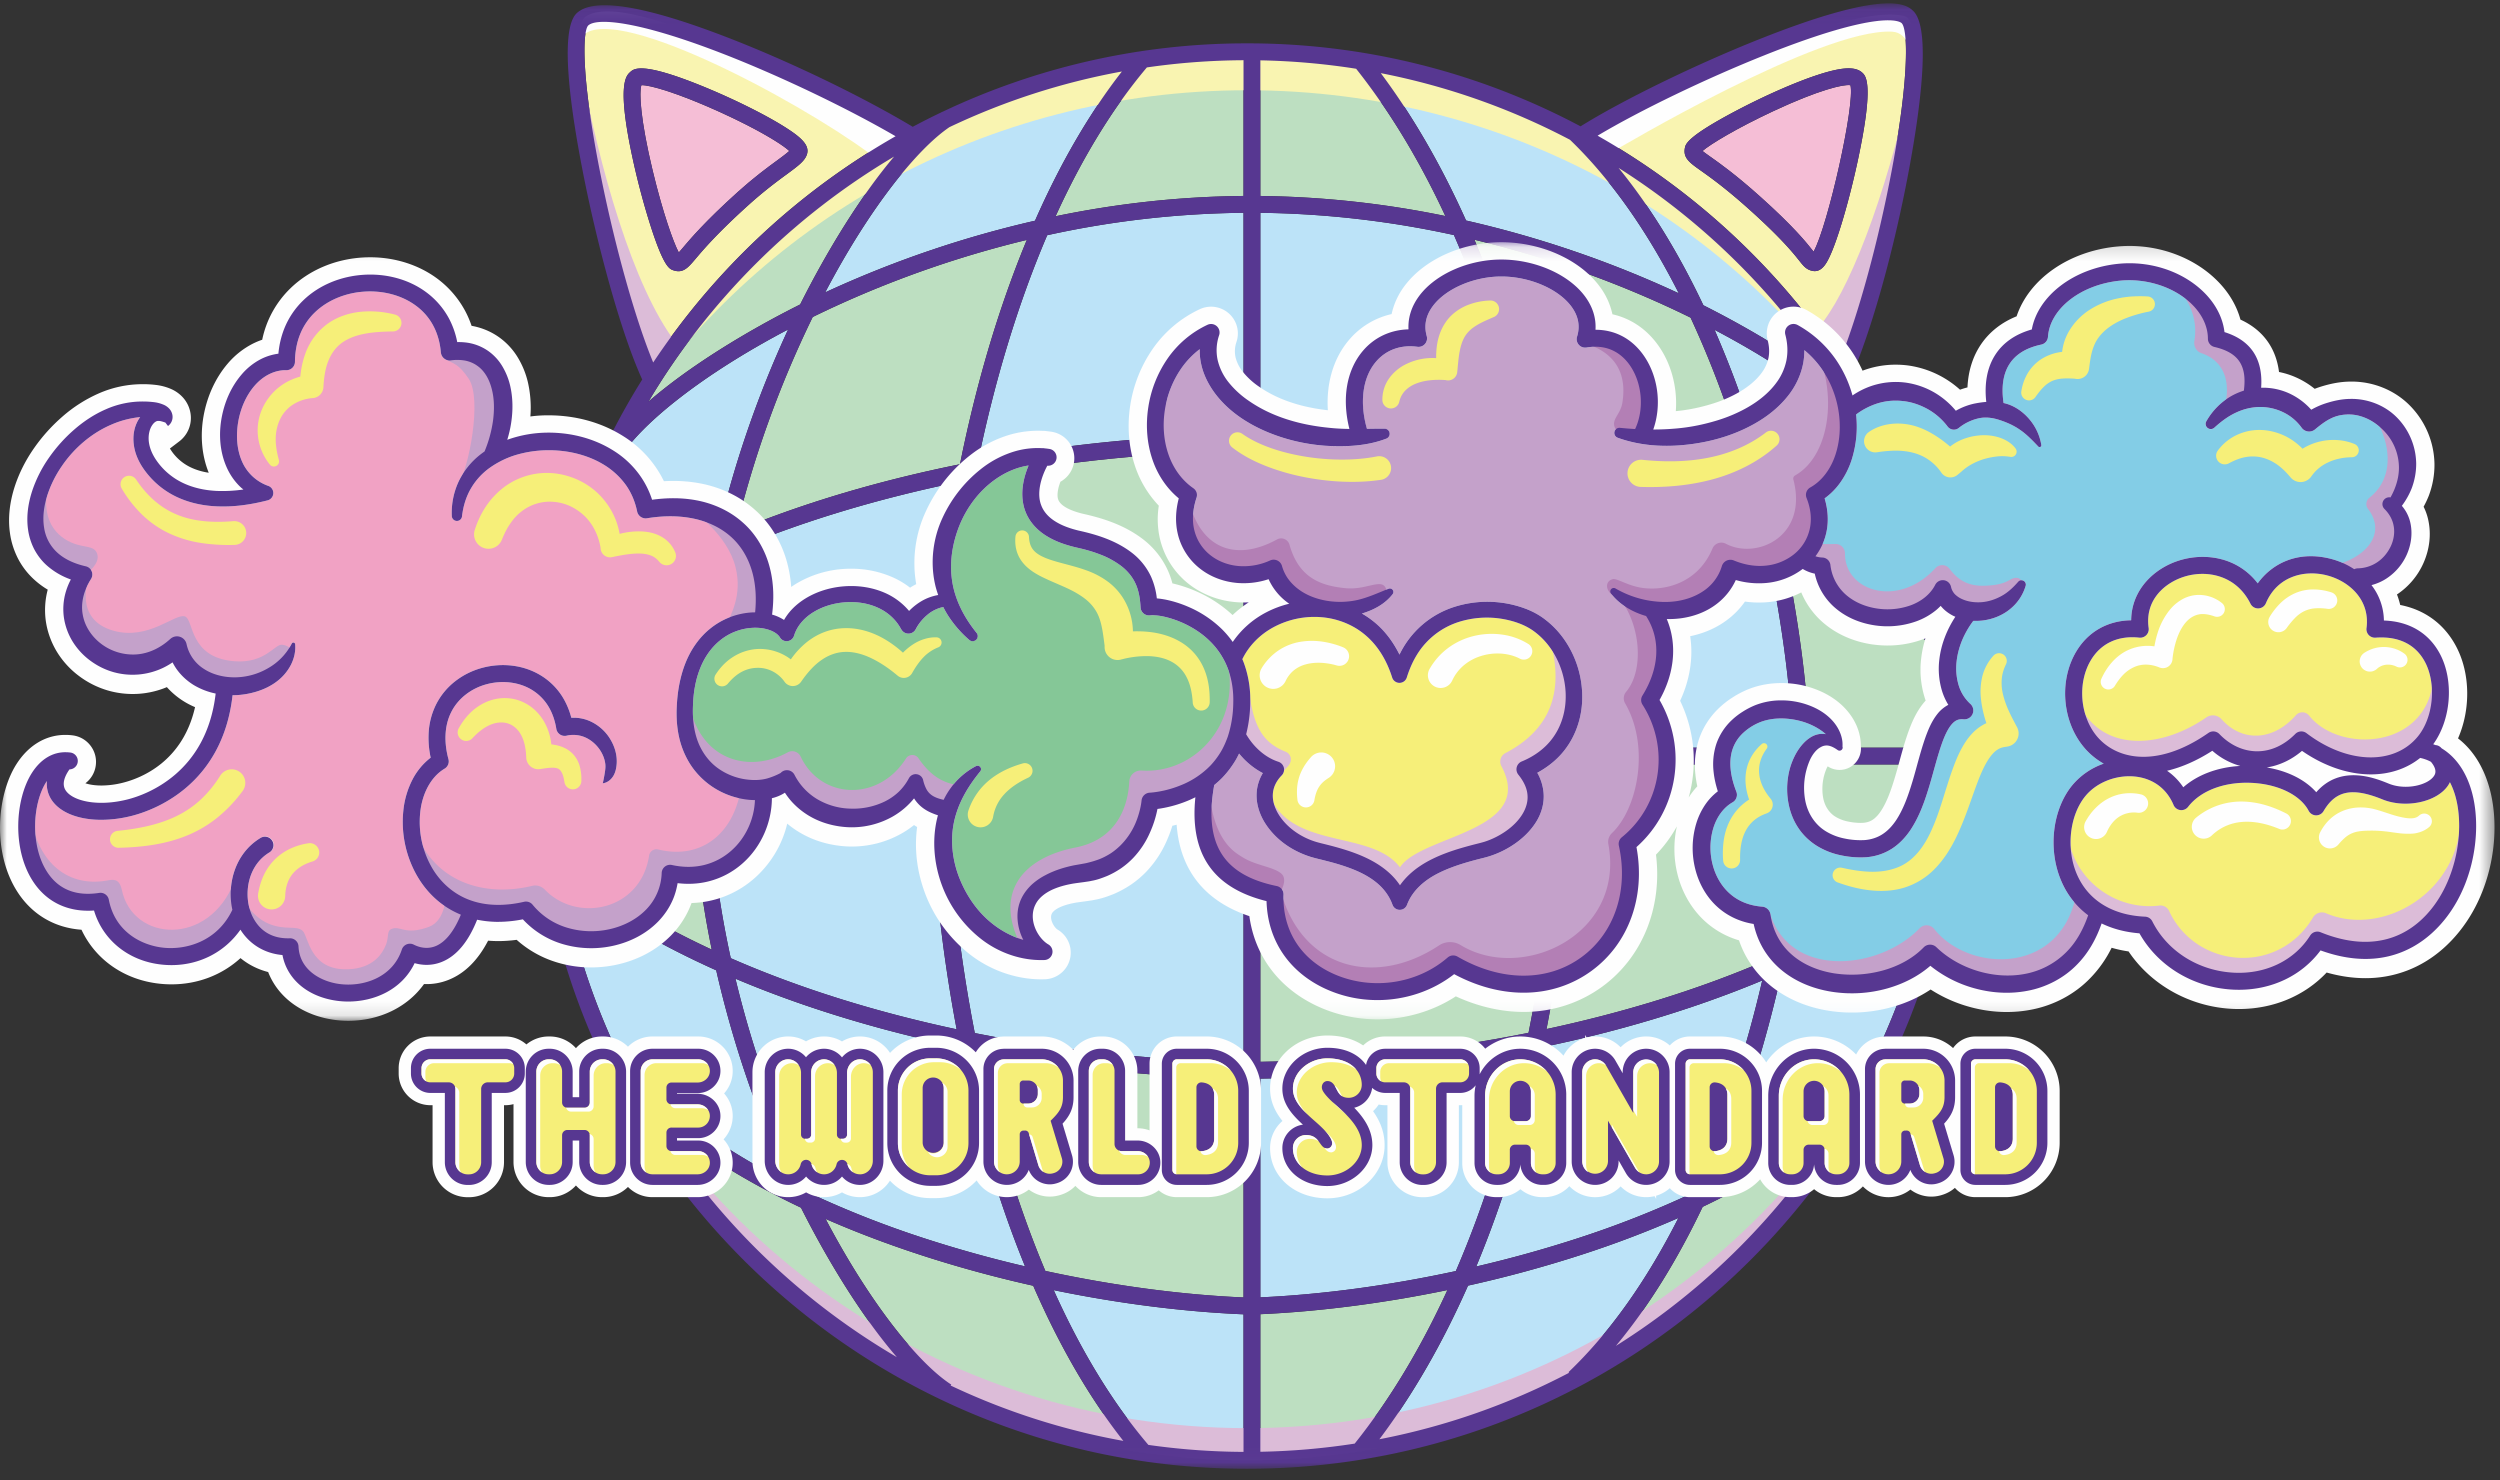
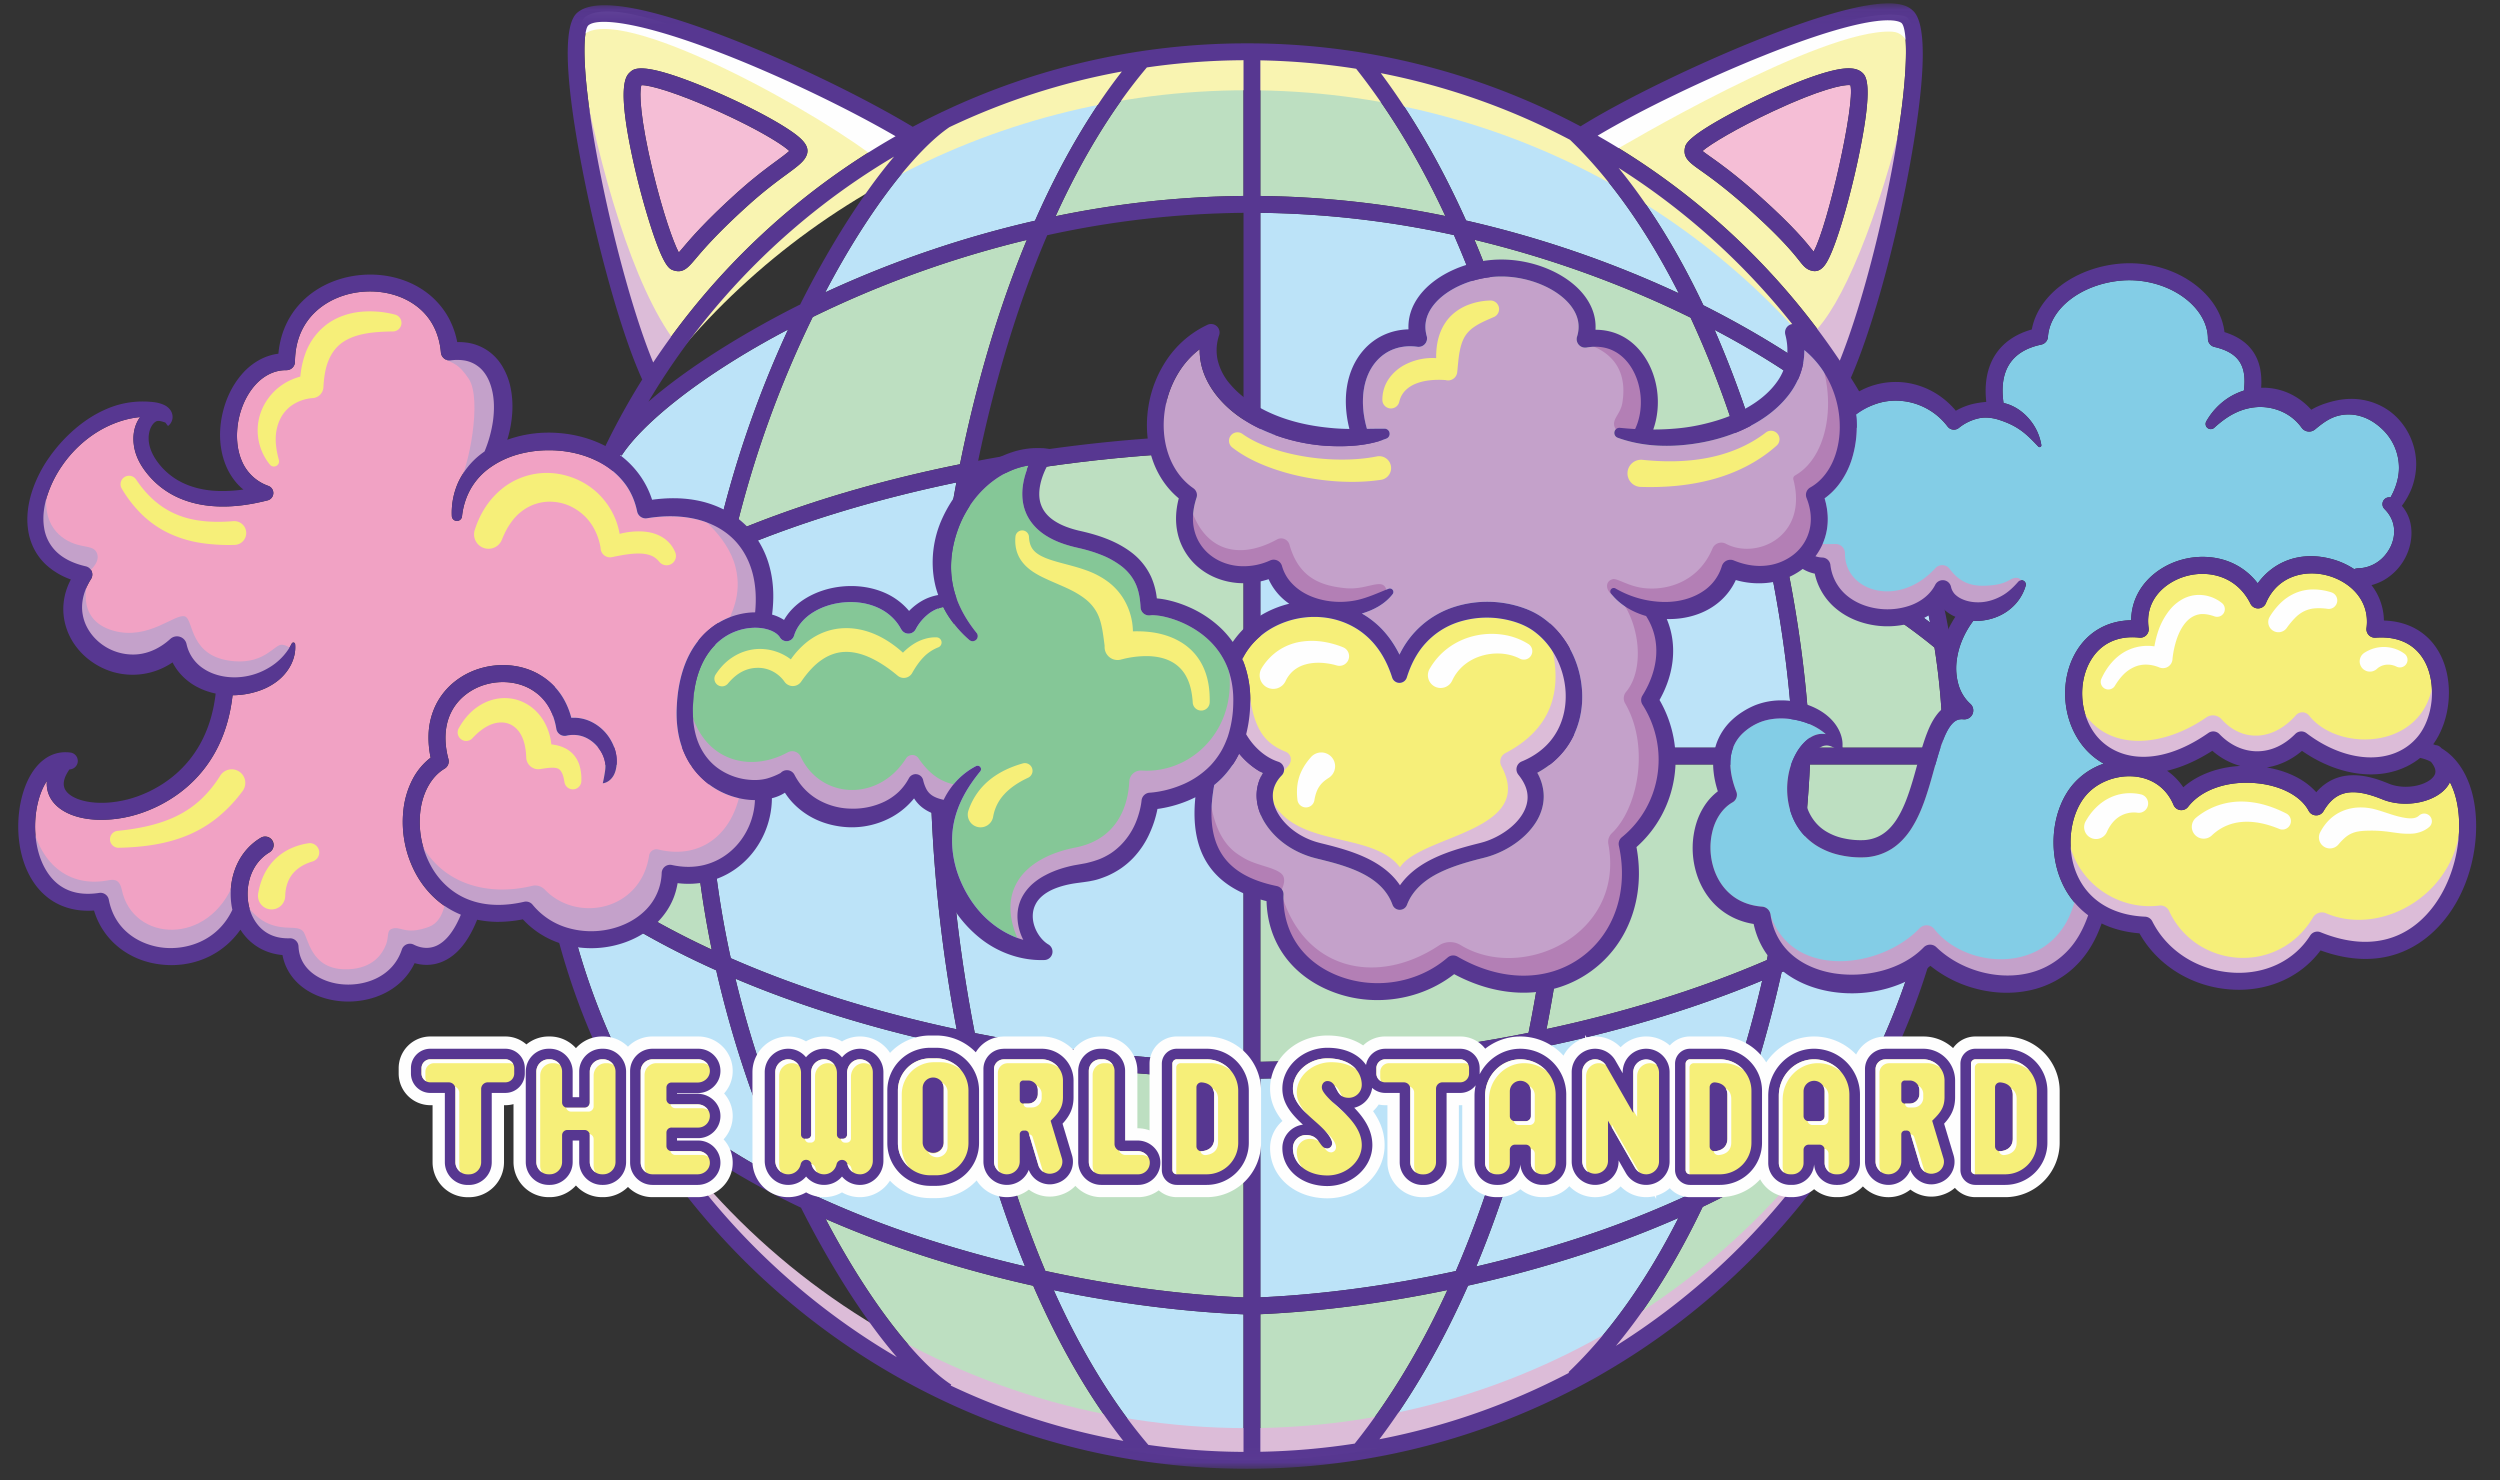
<svg xmlns="http://www.w3.org/2000/svg" xmlns:xlink="http://www.w3.org/1999/xlink" width="179" height="106">
  <rect width="100%" height="100%" fill="#333333" stroke="none" />
  <defs>
    <path id="a" d="M.11.055h102.06v104.921H.11z" />
-     <path id="c" d="M0 .145h178.606V55.89H0z" />
  </defs>
  <g fill="none" fill-rule="evenodd">
    <path d="M89.035 94.106v9.851a49.564 49.564 0 01-6.809-.498c-2.641-3.098-4.896-6.89-6.782-11.086 4.731.98 9.385 1.556 13.591 1.733" fill="#BCE3F8" />
    <path d="M57.78 11.039c.2-.65-.44-1.213-1.533-1.91-1.443-.921-3.832-2.102-6.087-3.013-4.214-1.699-4.768-1.198-5.035-.958-.291.26-.972.872.156 6.107.374 1.75.88 3.625 1.38 5.151.897 2.73 1.285 2.853 1.57 2.943.126.041.24.06.347.06.472 0 .785-.369 1.215-.876.55-.652 1.572-1.86 3.857-3.915 1.079-.972 1.987-1.638 2.648-2.126.86-.632 1.334-.98 1.483-1.463m-6.088-7.217c4.112 1.594 8.933 3.9 12.432 5.931a51.417 51.417 0 00-17.357 16.199c-1.244-3.006-2.676-8.063-3.72-13.212-1.454-7.183-1.342-10.51-.929-10.92.613-.55 3.487-.355 9.574 2.002m82.027 2.814c0-1.089-.247-1.31-.39-1.439-.499-.45-1.451-.4-3.179.165-1.614.528-3.813 1.497-5.885 2.59-3.459 1.828-3.57 2.368-3.626 2.625-.148.727.33 1.064 1.122 1.628.664.47 1.775 1.254 3.473 2.778 2.333 2.094 3.178 3.161 3.587 3.674.316.4.527.666.986.746.044.007.088.01.13.01.56 0 .876-.652 1.034-.977.603-1.244 1.453-4.148 2.073-7.064.513-2.413.675-3.857.675-4.736m2.436-4.982c.415.384.602 3.538-.674 10.367-.972 5.212-2.405 10.458-3.751 13.802a51.438 51.438 0 00-17.339-16.109c3.016-1.8 7.762-4.092 11.983-5.773 8.313-3.31 9.654-2.401 9.78-2.287" fill="#F9F4B1" />
    <path d="M132.491 6.101c.343 1.366-1.614 10.06-2.639 11.92-.027-.037-.058-.076-.087-.113-.428-.54-1.315-1.66-3.726-3.822-1.75-1.57-2.894-2.381-3.58-2.865-.21-.15-.43-.304-.558-.41.544-.48 2.505-1.66 5.084-2.86 3.253-1.52 5.018-1.93 5.506-1.85M56.512 10.81c-.197.185-.58.464-.928.722-.683.5-1.616 1.188-2.741 2.2-2.345 2.11-3.402 3.36-3.968 4.03-.097.112-.192.227-.272.316-.382-.702-1.147-2.86-1.864-5.836-.894-3.711-.98-5.645-.814-6.141.546-.03 2.5.51 5.543 1.888 2.833 1.28 4.553 2.355 5.044 2.821" fill="#F5BED6" />
    <path d="M139.11 53.532h-9.513c-.182-4.306-.79-8.976-1.747-13.59 4.007 1.8 7.642 3.933 10.658 6.42.37 2.34.576 4.735.602 7.17m-9.516 1.206h9.516a49.594 49.594 0 01-.578 7.024c-3.174 2.489-6.785 4.598-10.648 6.37.96-4.663 1.526-9.247 1.71-13.394" fill="#BDDFC1" />
    <path d="M133.533 31.232a49.49 49.49 0 014.663 13.343c-2.974-2.267-6.563-4.316-10.662-6.1a88.637 88.637 0 00-2.224-8.14 73.937 73.937 0 00-2.549-6.719c5.123 2.693 8.804 5.478 10.772 7.616m4.7 32.27a49.436 49.436 0 01-4.687 13.509c-2.754 2.838-6.423 5.424-10.843 7.667 2.104-4.763 3.72-9.942 4.862-15.071 3.995-1.767 7.56-3.808 10.668-6.105m-6.636-35.667c-2.727-2.153-6.243-4.272-9.635-5.978-1.799-3.796-3.84-7.103-6.073-9.837a50.23 50.23 0 0115.708 15.815m-3.205 25.697h-15.667c-.082-6.235-.77-12.77-1.978-18.973 5.46 1.14 10.85 2.729 15.747 4.794 1.04 4.804 1.703 9.69 1.898 14.18" fill="#BCE3F8" />
    <path d="M112.725 54.738h15.664c-.204 4.44-.858 9.263-1.883 14.006-5.008 2.165-10.396 3.784-15.776 4.938 1.21-6.19 1.903-12.712 1.995-18.944m9.183 31.672c3.738-1.779 7.001-3.796 9.7-6a50.217 50.217 0 01-15.918 15.966c2.384-2.865 4.457-6.265 6.218-9.966m2.255-55.703a87.83 87.83 0 012.003 7.193c-2.992-1.225-6.236-2.31-9.691-3.24a97.93 97.93 0 00-5.99-1.404 95.963 95.963 0 00-1.28-5.394c-1.031-3.837-2.243-7.407-3.634-10.695a75.41 75.41 0 0113.657 4.714c.622.285 1.227.572 1.818.863a70.553 70.553 0 013.117 7.963" fill="#BDDFC1" />
    <path d="M126.175 70.202a85.956 85.956 0 01-2.012 7.244c-.94 2.882-2 5.577-3.164 8.06a70.662 70.662 0 01-8.06 3.164 88.108 88.108 0 01-7.241 2.012c1.336-3.203 2.508-6.673 3.506-10.39a95.84 95.84 0 001.264-5.318 95.639 95.639 0 005.317-1.263c3.718-.999 7.188-2.17 10.39-3.509m-5.973-49.2l-.473-.219a76.313 76.313 0 00-14.758-4.994c-1.773-3.956-3.813-7.482-6.104-10.556a49.431 49.431 0 0113.538 4.77c2.891 2.776 5.52 6.5 7.797 10.999m-.029 66.205c-2.293 4.525-4.95 8.265-7.868 11.04l.044.046a49.297 49.297 0 01-13.584 4.763c2.393-3.186 4.515-6.865 6.345-11.004a88.3 88.3 0 008.204-2.238 74.386 74.386 0 006.86-2.607m-8.652-33.675H90.241V32.326c5.965.04 12.621.682 19.223 1.973 1.347 6.724 1.978 13.384 2.058 19.233" fill="#BCE3F8" />
    <path d="M90.24 54.738h21.28c-.087 5.851-.727 12.502-2.075 19.211-6.707 1.349-13.358 1.99-19.204 2.078v-21.29z" fill="#BDDFC1" />
    <path d="M104.106 16.832c2.243 5.122 3.91 10.65 5.088 16.17-6.25-1.187-12.767-1.84-18.954-1.88V15.236a68.45 68.45 0 0113.866 1.597m5.071 58.404c-1.156 5.377-2.772 10.762-4.937 15.77-4.741 1.028-9.56 1.685-14 1.884V77.23c6.229-.091 12.748-.784 18.937-1.994" fill="#BCE3F8" />
    <path d="M90.24 94.099c4.25-.19 8.848-.79 13.397-1.73-1.835 4.002-4.034 7.737-6.638 10.995-2.21.345-4.465.544-6.758.586v-9.851zm6.863-89.177c2.49 3.14 4.607 6.717 6.386 10.547a69.269 69.269 0 00-13.248-1.439V4.32c2.33.044 4.619.248 6.862.602m-8.068 72.31v15.666c-4.49-.194-9.382-.858-14.188-1.9-2.066-4.897-3.655-10.284-4.792-15.744 6.203 1.208 12.738 1.895 18.98 1.978" fill="#BDDFC1" />
    <path d="M89.035 54.738v21.291c-5.854-.08-12.514-.714-19.24-2.06-1.293-6.605-1.932-13.263-1.974-19.231h21.214z" fill="#BCE3F8" />
    <path d="M89.035 32.326v21.206H67.821c.032-5.968.666-12.633 1.954-19.25 6.617-1.288 13.287-1.925 19.26-1.956" fill="#BDDFC1" />
-     <path d="M89.035 15.235V31.12c-6.196.032-12.73.68-18.997 1.864 1.161-5.604 2.799-11.14 4.942-16.142a68.29 68.29 0 0114.055-1.607" fill="#BCE3F8" />
    <path d="M89.035 4.313v9.717a69.13 69.13 0 00-13.455 1.453c1.83-4.021 4.003-7.657 6.535-10.658a49.643 49.643 0 016.92-.512" fill="#BDDFC1" />
    <path d="M80.331 5.12c-2.316 2.961-4.408 6.56-6.223 10.684a76.507 76.507 0 00-15.025 5.132c3.266-6.22 6.668-10.327 8.894-11.832A49.383 49.383 0 0180.33 5.12" fill="#BCE3F8" />
    <path d="M73.979 92.06c1.876 4.308 4.046 8.053 6.457 11.11a49.398 49.398 0 01-12.372-3.964l.047-.07c-2.214-1.424-5.675-5.548-8.999-11.863 4.705 2.063 9.81 3.654 14.867 4.787M59.914 21.881a75.373 75.373 0 0113.606-4.704c-1.276 3.076-2.406 6.42-3.366 9.995a98.312 98.312 0 00-1.421 6.067 98.312 98.312 0 00-6.068 1.422c-3.575.96-6.918 2.09-9.995 3.365a75.472 75.472 0 015.519-15.328 72 72 0 011.725-.817" fill="#BDDFC1" />
    <path d="M70.154 80.982c.928 3.455 2.015 6.699 3.24 9.69a88.851 88.851 0 01-7.191-2.002 71.198 71.198 0 01-7.968-3.118 75.361 75.361 0 01-5.577-15.477c3.29 1.393 6.86 2.606 10.697 3.636a96.39 96.39 0 005.395 1.28c.41 2.037.88 4.041 1.404 5.99m-1.677-46.439c-1.183 6.264-1.83 12.796-1.86 18.99H50.728c.041-5.054.67-9.78 1.606-14.045 5.003-2.143 10.536-3.779 16.142-4.945m-1.86 20.196c.039 6.186.693 12.708 1.879 18.96-5.519-1.178-11.047-2.845-16.172-5.09a68.314 68.314 0 01-1.594-13.87h15.887z" fill="#BCE3F8" />
-     <path d="M64.02 11.206c-2.412 2.846-4.83 6.804-6.728 10.593-3.912 1.958-8.004 4.473-10.867 6.964a50.194 50.194 0 0117.596-17.557M57.35 86.47c1.942 3.857 4.413 7.874 6.868 10.705a50.183 50.183 0 01-17.841-17.749c3.069 2.736 6.835 5.081 10.973 7.045" fill="#BDDFC1" />
    <path d="M56.279 84.235c.07.158.143.314.219.474-4.552-2.304-8.309-4.97-11.096-7.897l-.313.296a49.438 49.438 0 01-4.826-14.092c3.18 2.44 6.865 4.598 11.02 6.46a76.176 76.176 0 004.996 14.76m.151-60.646a76.327 76.327 0 00-5.132 15.025c-4.275 1.88-7.983 4.06-11.006 6.47a49.371 49.371 0 014.102-12.543l.116.075c1.43-2.22 5.572-5.696 11.92-9.027" fill="#BCE3F8" />
    <path d="M49.523 54.738a69.347 69.347 0 001.439 13.255c-3.905-1.813-7.545-3.976-10.73-6.53l-.19.236a49.818 49.818 0 01-.569-6.961h10.05z" fill="#BDDFC1" />
    <path d="M50.977 40.087a69.049 69.049 0 00-1.454 13.445h-10.05a49.59 49.59 0 01.559-6.894l.112.131c3.032-2.592 6.733-4.816 10.833-6.682" fill="#BCE3F8" />
    <path d="M89.292 6.462c18.805 0 35.289 9.574 44.503 23.943-8.489-15.887-25.232-26.699-44.503-26.699S53.277 14.518 44.788 30.405C54.002 16.036 70.486 6.462 89.292 6.462" fill="#F9F4B1" />
    <path d="M41.585 2.74c1.791-2.887 15.354 4.312 20.73 8.291l2.673-1.458s-5.71-3.675-14.55-6.925c-3.853-1.417-6.88-2.354-8.414-1.519-.667.364-.439 1.61-.439 1.61m71.942 6.834l2.096 1.2s14.732-8.778 19.85-8.505c1.298.07 1.336 1.794 1.336 1.794s.552-2.72-.53-2.933c-5.408-1.063-22.752 8.444-22.752 8.444" fill="#FEFEFE" />
    <path d="M89.292 102.254c-22.135 0-40.992-13.804-48.165-33.139 6.38 20.535 25.531 35.446 48.165 35.446 22.633 0 41.784-14.91 48.164-35.446-7.172 19.335-26.03 33.139-48.164 33.139M41.559 4.713c1.377 7.31 3.726 15.735 6.81 19.804l-1.809 2.917s-3.968-12.07-4.17-14.62c-.204-2.552-.831-8.1-.831-8.1m95.025 2.268c-2.106 8.828-4.75 15.045-6.837 16.949l1.985 3.017s2.309-4.657 3.361-9.862c1.053-5.204 1.49-10.104 1.49-10.104" fill="#DCBCD8" />
    <path d="M48.873 17.763c-.095.112-.191.226-.271.316-.38-.704-1.146-2.861-1.863-5.837-.894-3.712-.98-5.644-.815-6.142.547-.028 2.5.51 5.544 1.888 2.833 1.282 4.553 2.356 5.043 2.822-.197.184-.58.466-.926.72a33.305 33.305 0 00-2.741 2.201c-2.345 2.112-3.403 3.36-3.97 4.032m7.425-5.261c.86-.632 1.333-.98 1.482-1.464.198-.649-.44-1.211-1.533-1.908-1.444-.921-3.834-2.104-6.088-3.014-4.212-1.7-4.769-1.2-5.036-.959-.29.262-.97.874.156 6.107a52.99 52.99 0 001.381 5.153c.898 2.728 1.286 2.852 1.57 2.943.126.04.241.06.348.06.472 0 .783-.37 1.215-.878.55-.65 1.572-1.858 3.856-3.915a32.158 32.158 0 012.649-2.125m66.161-1.282c-.212-.15-.43-.303-.558-.41.542-.478 2.506-1.66 5.083-2.86 3.254-1.518 5.018-1.93 5.505-1.849.344 1.366-1.612 10.06-2.637 11.918l-.088-.11c-.427-.54-1.316-1.66-3.726-3.823-1.75-1.57-2.895-2.381-3.58-2.865m6.362 7.437c.317.4.528.665.988.744a.771.771 0 00.128.01c.563 0 .878-.652 1.036-.977.601-1.243 1.454-4.147 2.072-7.063 1.146-5.4.543-5.943.285-6.175-.5-.45-1.45-.4-3.18.165-1.612.529-3.813 1.497-5.885 2.592-3.459 1.826-3.57 2.364-3.624 2.624-.15.725.329 1.065 1.122 1.626.663.47 1.773 1.256 3.471 2.78 2.334 2.094 3.18 3.16 3.587 3.674" fill="#573791" />
    <g transform="translate(38.151 .188)">
      <mask id="b" fill="#fff">
        <use xlink:href="#a" />
      </mask>
      <path d="M95.391 76.827c-2.753 2.835-6.42 5.42-10.836 7.661 2.1-4.761 3.717-9.94 4.86-15.068 3.996-1.77 7.556-3.81 10.663-6.106a49.443 49.443 0 01-4.687 13.513zM77.547 96.178c2.38-2.864 4.45-6.26 6.214-9.957 3.732-1.78 6.99-3.792 9.69-5.992a50.21 50.21 0 01-15.904 15.949zM8.234 79.246c3.069 2.733 6.833 5.076 10.968 7.038 1.94 3.855 4.412 7.87 6.863 10.701a50.196 50.196 0 01-17.83-17.739zM4.898 12.553C3.442 5.369 3.556 2.042 3.969 1.633c.611-.55 3.486-.356 9.574 2.002 4.113 1.593 8.93 3.9 12.43 5.932a51.415 51.415 0 00-17.355 16.2c-1.244-3.006-2.677-8.062-3.72-13.214zm83.326-8.8c8.312-3.31 9.654-2.402 9.78-2.287.417.384.603 3.54-.672 10.367-.974 5.214-2.408 10.462-3.754 13.804a51.416 51.416 0 00-17.341-16.11c3.015-1.798 7.762-4.091 11.987-5.773zm1.155 34.534a89.212 89.212 0 00-2.22-8.14 74.18 74.18 0 00-2.548-6.72c5.12 2.695 8.8 5.479 10.769 7.616a49.448 49.448 0 014.661 13.342c-2.974-2.267-6.564-4.317-10.662-6.098zm2.063 16.261h9.516a49.972 49.972 0 01-.575 7.017c-3.177 2.49-6.786 4.605-10.65 6.378.959-4.661 1.526-9.244 1.71-13.395zM72.58 73.491c1.21-6.19 1.9-12.709 1.992-18.943h15.662c-.201 4.441-.853 9.262-1.88 14.007-5.01 2.164-10.395 3.781-15.774 4.936zm2.209 14.99a87.242 87.242 0 01-7.242 2.014c1.337-3.206 2.51-6.673 3.509-10.392a96.752 96.752 0 001.261-5.318 96.15 96.15 0 005.318-1.261c3.719-1 7.186-2.172 10.392-3.509a87.431 87.431 0 01-2.014 7.242c-.94 2.883-2 5.579-3.162 8.062a71.111 71.111 0 01-8.062 3.162zM52.09 93.907c4.25-.19 8.844-.789 13.394-1.729-1.835 4.004-4.033 7.737-6.638 10.996a49.948 49.948 0 01-6.756.584v-9.85zm-14.795-1.72c4.732.978 9.385 1.551 13.59 1.73v9.85a50.022 50.022 0 01-6.813-.5c-2.64-3.097-4.892-6.884-6.777-11.08zm-18.073-8.641a75.341 75.341 0 01-4.715-13.662c3.291 1.391 6.859 2.608 10.697 3.64 1.753.47 3.559.896 5.395 1.277a98.57 98.57 0 001.404 5.993c.928 3.455 2.015 6.697 3.239 9.689a87.337 87.337 0 01-7.192-2.002 71.25 71.25 0 01-7.964-3.115 76.151 76.151 0 01-.864-1.82zm-7.846-28.998c.047 4.74.6 9.193 1.434 13.256-3.904-1.815-7.547-3.975-10.731-6.53l-.19.238a49.982 49.982 0 01-.566-6.964h10.053zm-9.383-7.966c3.033-2.594 6.733-4.815 10.832-6.683a69.333 69.333 0 00-1.45 13.444H1.324a49.97 49.97 0 01.556-6.894l.114.133zM6.36 32.428c1.427-2.22 5.573-5.694 11.92-9.028l-.153.33a76.476 76.476 0 00-4.982 14.696c-4.272 1.883-7.981 4.06-11.003 6.472a49.415 49.415 0 014.1-12.545l.118.075zm12.783-10.816c-3.913 1.96-8.005 4.473-10.867 6.964a50.202 50.202 0 0117.59-17.552c-2.411 2.846-4.827 6.8-6.723 10.588zm16.814-5.998a76.475 76.475 0 00-14.696 4.982l-.33.153c3.272-6.23 6.68-10.337 8.903-11.836a49.413 49.413 0 0112.343-3.982c-2.311 2.962-4.403 6.561-6.22 10.683zm14.928-1.77c-4.815.04-9.336.6-13.455 1.452 1.832-4.02 4.004-7.656 6.535-10.656a49.995 49.995 0 016.92-.516v9.72zm14.45 1.436a69.344 69.344 0 00-13.244-1.434V4.133a49.93 49.93 0 016.858.602c2.49 3.14 4.605 6.716 6.386 10.545zm12.99 19.193a98.853 98.853 0 00-5.993-1.404 96.68 96.68 0 00-1.277-5.395c-1.032-3.838-2.249-7.406-3.64-10.697a75.37 75.37 0 0113.662 4.715 73.3 73.3 0 011.82.864 71.345 71.345 0 013.115 7.964 87.31 87.31 0 012.002 7.192c-2.992-1.224-6.234-2.31-9.689-3.239zm-26.234 18.87V32.14c5.965.042 12.618.683 19.218 1.973 1.346 6.724 1.98 13.382 2.059 19.231H52.09zm0 22.492V54.548h21.275C73.279 60.4 72.64 67.05 71.29 73.76c-6.708 1.349-13.353 1.988-19.2 2.075zm0 1.205c6.226-.092 12.743-.783 18.93-1.992-1.154 5.38-2.771 10.765-4.935 15.774-4.74 1.026-9.558 1.678-13.995 1.879V77.04zm-1.206.002v15.665c-4.492-.194-9.38-.854-14.189-1.897-2.066-4.896-3.654-10.285-4.793-15.746 6.206 1.208 12.74 1.894 18.982 1.978zM29.67 54.548h21.215v21.29c-5.854-.08-12.516-.714-19.242-2.06-1.291-6.604-1.932-13.261-1.973-19.23zm-1.203 0c.04 6.19.693 12.708 1.88 18.962-5.521-1.18-11.049-2.849-16.174-5.093a68.363 68.363 0 01-1.59-13.869h15.884zm1.864-20.194c-1.184 6.266-1.832 12.794-1.865 18.99H12.581a68.35 68.35 0 011.605-14.045c5.005-2.142 10.538-3.78 16.145-4.945zm20.554-3.419c-6.198.032-12.73.68-19 1.865 1.165-5.606 2.803-11.14 4.944-16.145a68.358 68.358 0 0114.056-1.605v15.885zm1.206-15.884a68.43 68.43 0 0113.857 1.591c2.244 5.125 3.913 10.653 5.093 16.174-6.25-1.186-12.763-1.839-18.95-1.88V15.051zm-1.206 38.292H29.67c.034-5.969.668-12.634 1.955-19.25 6.62-1.287 13.29-1.922 19.261-1.955v21.205zM20.04 22.51c.56-.274 1.134-.547 1.723-.817a75.359 75.359 0 0113.606-4.702c-1.275 3.076-2.404 6.42-3.364 9.993a98.83 98.83 0 00-1.42 6.07c-2.064.417-4.095.89-6.07 1.42-3.572.96-6.917 2.089-9.993 3.364A75.346 75.346 0 0120.04 22.51zm70.199 30.834H74.573c-.084-6.235-.77-12.766-1.978-18.97 5.46 1.139 10.85 2.727 15.746 4.793 1.042 4.803 1.701 9.688 1.897 14.177zm1.206 0c-.184-4.307-.792-8.971-1.749-13.588 4.008 1.799 7.644 3.933 10.663 6.42.368 2.34.57 4.733.6 7.168h-9.514zM77.741 11.835a50.21 50.21 0 0115.696 15.807c-2.724-2.152-6.238-4.269-9.628-5.973-1.798-3.794-3.837-7.102-6.068-9.834zm4.31 8.98A76.474 76.474 0 0066.817 15.6c-1.774-3.952-3.811-7.479-6.104-10.551A49.453 49.453 0 0174.259 9.82c2.887 2.776 5.516 6.498 7.792 10.994zM7.25 76.624l-.312.296a49.44 49.44 0 01-4.83-14.098c3.182 2.44 6.864 4.599 11.02 6.463a76.464 76.464 0 005.217 15.235c-4.55-2.303-8.309-4.968-11.096-7.896zm13.71 10.462c4.705 2.062 9.809 3.654 14.867 4.785 1.875 4.308 4.046 8.053 6.453 11.11a49.403 49.403 0 01-12.366-3.965l.044-.068c-2.213-1.422-5.673-5.548-8.997-11.862zm53.237 11.017a49.454 49.454 0 01-13.584 4.76c2.395-3.186 4.515-6.863 6.346-11.002a89.225 89.225 0 008.202-2.234 73.99 73.99 0 006.86-2.61c-2.295 4.526-4.95 8.265-7.867 11.041l.043.045zm27.315-35.888l-.013-.016a51.199 51.199 0 00.017-16.402l.112-.13-.155-.13a50.613 50.613 0 00-4.283-13.566l.302-.194a11.455 11.455 0 00-1.132-1.458 51.097 51.097 0 00-1.99-3.457c1.468-3.353 3.084-9.114 4.147-14.815.855-4.579 1.6-10.285.298-11.472-.442-.402-1.784-1.626-11.038 2.059-4.565 1.818-9.744 4.346-12.76 6.224A50.712 50.712 0 0051.14 2.916a50.728 50.728 0 00-21.827 4.91l-.007-.01c-.021.013-.043.03-.065.044-.69.328-1.369.673-2.04 1.031-3.629-2.173-8.739-4.643-13.224-6.38C8.046.213 4.407-.384 3.162.737c-1.315 1.184-.431 7.175.541 11.993.963 4.767 2.585 10.88 4.13 14.256A50.72 50.72 0 00.11 53.946c0 28.138 22.893 51.03 51.03 51.03 19.63 0 36.703-11.142 45.236-27.432l.086-.089-.026-.025a50.628 50.628 0 005.059-15.2l.018-.015z" fill="#573791" mask="url(#b)" />
    </g>
    <g transform="translate(0 17.198)">
      <mask id="d" fill="#fff">
        <use xlink:href="#c" />
      </mask>
      <path d="M137.712 33.155c-.539.676-.817 1.355-1.062 2.012-.265.742-.461 1.46-.651 2.154-.1.367-.2.73-.309 1.091-.263.882-.57 1.793-1.028 2.478-.187.277-.385.483-.59.614-.186.12-.408.191-.645.21a2.958 2.958 0 01-.206.008 4.48 4.48 0 01-.89-.096 2.761 2.761 0 01-.913-.348c-.452-.273-.773-.768-.881-1.359a3.695 3.695 0 01.237-2.072c.03-.068.06-.127.091-.175a1.53 1.53 0 002.237-.631c.12-.26.166-.542.134-.82.01-.92-.373-1.87-1.067-2.632-.56-.619-1.288-1.101-2.162-1.433a6.81 6.81 0 00-2.367-.446h-.1c-.836 0-1.63.149-2.362.442a6.695 6.695 0 00-1.091.565 6.313 6.313 0 00-.993.769 5.503 5.503 0 00-1.45 2.25 5.969 5.969 0 00-.25 2.547c.029.27.073.542.133.82a5.336 5.336 0 00-.618.8 9.82 9.82 0 00-.612-6.923c.706-1.517.95-3.12.72-4.626.994-.203 1.9-.602 2.643-1.164.493-.365.925-.81 1.28-1.315a7.21 7.21 0 001.7.035 6.42 6.42 0 002.33-.692 5.832 5.832 0 001.438 2.05c.936.856 2.146 1.427 3.503 1.652.414.067.834.1 1.249.1a7.298 7.298 0 002.701-.512 7.894 7.894 0 00-.307 1.46 6.74 6.74 0 00.323 2.995 4.104 4.104 0 00-.165.192m40.543 6.11c-.42-1.544-1.197-2.774-2.26-3.594.897-2.046.891-4.6-.107-6.532-.841-1.628-2.25-2.674-4.033-3.021a5.554 5.554 0 00-.232-.753 5.25 5.25 0 001.924-2.31c.414-.966.527-1.993.33-2.956a3.966 3.966 0 00-.347-1.015c.141-.255.266-.52.374-.794.274-.73.41-1.486.404-2.25a6.095 6.095 0 00-1.78-4.219c-1.072-1.079-2.584-1.698-4.149-1.698l-.126.002c-.668.007-1.375.134-2.168.39a6.858 6.858 0 00-.352.127 6.059 6.059 0 00-1.042-.678 5.822 5.822 0 00-1.514-.528c-.214-1.728-1.163-3.022-2.76-3.75-.305-1.12-.961-2.158-1.927-3.036-1.566-1.423-3.76-2.239-6.017-2.239a9.4 9.4 0 00-.904.044c-3.464.336-6.295 2.343-7.18 4.995-2.156.873-3.41 2.699-3.518 5.09a5.67 5.67 0 00-.534.165 6.972 6.972 0 00-3.785-1.744 6.982 6.982 0 00-.815-.048 6.67 6.67 0 00-2.378.43 9.419 9.419 0 00-4.019-4.348 1.922 1.922 0 00-1.415-.174 1.918 1.918 0 00-1.36 2.343c.115.437.136.859.06 1.255a2.756 2.756 0 01-.523 1.123c-.545.721-1.445 1.358-2.607 1.845-.497.21-1.06.39-1.72.552a12.29 12.29 0 01-1.787.3c.129-1.695-.328-3.44-1.308-4.777-.828-1.13-1.948-1.872-3.229-2.157a5.124 5.124 0 00-.898-1.97c-1.414-1.93-4.175-3.181-7.034-3.19h-.028c-2.76 0-5.462 1.21-6.886 3.08a5.194 5.194 0 00-.966 2.065 5.604 5.604 0 00-3.066 1.872c-1.104 1.311-1.621 3.08-1.498 5.014-1.27-.14-2.418-.43-3.414-.857a8.507 8.507 0 01-1.508-.829 5.293 5.293 0 01-1.143-1.038 2.703 2.703 0 01-.55-1.09 2.046 2.046 0 01.073-1.081 1.91 1.91 0 00-.078-1.407 1.92 1.92 0 00-2.54-.939 8.437 8.437 0 00-3.397 2.872 9.667 9.667 0 00-1.592 4.015c-.23 1.494-.112 2.995.337 4.337a7.587 7.587 0 001.708 2.851 6.25 6.25 0 00.063 2.291 5.792 5.792 0 002.02 3.265c.949.768 2.173 1.248 3.445 1.35a6.69 6.69 0 00.912.013 7.913 7.913 0 00-1.158.91 9.233 9.233 0 00-2.628-1.711 9.692 9.692 0 00-1.681-.556 5.668 5.668 0 00-.326-.927 5.896 5.896 0 00-1.79-2.242c-1.402-1.075-3.042-1.538-4.317-1.821-.523-.129-.94-.288-1.248-.48-.244-.15-.415-.327-.49-.52-.094-.234-.072-.708.155-1.288a1.919 1.919 0 00-.62-3.575 6.38 6.38 0 00-.343-.045 1.918 1.918 0 00-.297-.023h-.034a7.217 7.217 0 00-2.373.289 8.491 8.491 0 00-2.575 1.287 10.844 10.844 0 00-3.39 4.176 8.795 8.795 0 00-.695 5.226 4.635 4.635 0 00-.44.25 5.982 5.982 0 00-1.293-.764 7.289 7.289 0 00-2.928-.592 7.587 7.587 0 00-3.944 1.078 6.551 6.551 0 00-.346.227 8.986 8.986 0 00-.252-1.589c-.38-1.538-1.208-2.931-2.323-3.916-1.099-.989-2.5-1.657-4.052-1.93a10.296 10.296 0 00-1.808-.157c-.222 0-.449.007-.678.02a7.864 7.864 0 00-2.9-3.217c-1.55-.982-3.406-1.5-5.367-1.5h-.12a9.51 9.51 0 00-1.175.082 8.133 8.133 0 00-.188-2.493A6.132 6.132 0 0037.1 8.44a4.88 4.88 0 00-1.388-1.507 4.83 4.83 0 00-1.927-.798l-.02-.004a6.994 6.994 0 00-.467-1.08 7.017 7.017 0 00-1.957-2.276c-1.332-1.001-3.048-1.552-4.832-1.552-.19 0-.38.006-.57.018-1.989.129-3.82.915-5.154 2.214a7.125 7.125 0 00-2.011 3.673c-.224.075-.44.166-.65.27a5.858 5.858 0 00-1.839 1.46c-.871 1.029-1.465 2.333-1.718 3.777-.242 1.411-.112 2.794.378 4.016-.695-.108-1.304-.337-1.787-.676a3.473 3.473 0 01-.992-1.06l.659-.502a2.1 2.1 0 00.822-1.973l-.004-.027a2.21 2.21 0 00-.526-1.13 2.486 2.486 0 00-.833-.613 3.84 3.84 0 00-1.175-.312 7.359 7.359 0 00-.943-.048 7.796 7.796 0 00-3.093.66 10.13 10.13 0 00-2.618 1.673c-.757.66-1.431 1.41-2.003 2.227-.61.87-1.078 1.795-1.392 2.751-.378 1.165-.495 2.292-.348 3.34.083.622.272 1.231.573 1.828a5.387 5.387 0 001.179 1.527 5.9 5.9 0 00.954.705 5.672 5.672 0 00-.134 2.27c.114.78.4 1.554.826 2.238a6.218 6.218 0 001.578 1.698 6.452 6.452 0 002.05 1.018 6.387 6.387 0 002.29.226 6.356 6.356 0 001.92-.47 5.603 5.603 0 002.017 1.432c-.881 3.89-3.827 5.068-5.131 5.403a6.355 6.355 0 01-1.567.209c-.531 0-.91-.079-1.153-.161.394-.297.67-.744.742-1.265a1.904 1.904 0 00-.369-1.419 1.904 1.904 0 00-1.264-.743 3.94 3.94 0 00-.446-.035l-.099-.001c-1.401 0-2.646.747-3.506 2.102-1.397 2.204-1.755 6.339.102 9.178 1.046 1.6 2.653 2.536 4.56 2.67 1.001 2.141 3.063 3.59 5.584 3.863.285.031.574.047.859.047 1.884 0 3.617-.67 4.943-1.878.573.47 1.241.808 1.98.997.714 1.83 2.456 3.11 4.744 3.424.323.044.655.066.988.066 2.259 0 4.255-.987 5.428-2.63a4.218 4.218 0 001.754-.299c1.156-.46 2.106-1.402 2.835-2.807a9.289 9.289 0 00.716.03c.433 0 .871-.03 1.328-.09a7.601 7.601 0 002.873 1.612 8.39 8.39 0 002.456.364 8.68 8.68 0 001.849-.2c1.53-.336 2.875-1.064 3.89-2.105a6.499 6.499 0 001.454-2.307 7.08 7.08 0 004.581-1.843 7.548 7.548 0 002.27-3.841c.256.215.53.412.82.59 1.064.653 2.33 1.016 3.672 1.05h.102a7.24 7.24 0 003.574-.923c.317-.178.623-.385.91-.616.072.05.147.097.223.142-.207 1.517-.028 3.104.527 4.636a10.015 10.015 0 003.195 4.439c1.46 1.163 3.338 1.83 5.15 1.83.07 0 .139-.001.208-.003h.015a1.919 1.919 0 001.643-.947 1.912 1.912 0 00-.685-2.612c-.109-.064-.309-.295-.407-.58-.072-.203-.076-.411-.01-.542l.013-.028c.053-.114.235-.293.572-.45.386-.172.864-.297 1.426-.37l.484-.066.154-.022c.144-.02.307-.044.485-.084.492-.09.93-.255 1.302-.404l.034-.014A7.58 7.58 0 0081 46.127c.389-.268.75-.575 1.07-.908a7.56 7.56 0 001.487-2.259c.156-.356.283-.699.384-1.034l.185-.044.122-.032c.235 3.243 2.006 5.476 5.207 6.547.383 2.818 2.086 5.12 4.78 6.405 1.35.644 2.869.984 4.393.984 2.007 0 3.969-.58 5.609-1.645 1.591.732 3.254 1.116 4.854 1.116 2.063 0 4.015-.63 5.644-1.822 2.866-2.099 4.299-5.666 3.834-9.439a9.534 9.534 0 001.495-2.025 7.488 7.488 0 00.043 3.421c.337 1.37 1.076 2.603 2.077 3.468a6.182 6.182 0 002.329 1.27 7.141 7.141 0 002.02 3.044c1.16 1.031 2.678 1.722 4.388 1.996a10.643 10.643 0 004.579-.272 9.57 9.57 0 002.734-1.247 10.11 10.11 0 002.607 1.193c.938.277 1.894.418 2.84.418.595 0 1.185-.057 1.748-.166 1.623-.306 3.13-1.112 4.234-2.26a8.446 8.446 0 001.53-2.174c.39.113.794.201 1.213.263 1.615 2.404 4.395 3.96 7.416 4.111.163.008.324.012.486.012 2.463 0 4.702-.942 6.28-2.613.953.269 1.885.404 2.78.404h.001c2.073 0 3.997-.734 5.565-2.124 3.407-3.02 4.25-8.047 3.322-11.45" fill="#FEFEFE" mask="url(#d)" />
    </g>
    <path d="M129.128 51.688c.49.155.952.384 1.351.678a2.9 2.9 0 01.253.204 1.413 1.413 0 00-.698.041 1.73 1.73 0 00-.483.24 2.68 2.68 0 00-.39.331 3.542 3.542 0 00-.565.77 4.994 4.994 0 00-.579 1.735 5.61 5.61 0 00.037 1.826c.114.604.338 1.205.688 1.737a4.38 4.38 0 001.353 1.32 5.336 5.336 0 001.718.67 6.743 6.743 0 001.808.139 3.985 3.985 0 001.825-.603c.55-.35.986-.826 1.327-1.327.678-1.015 1.045-2.111 1.368-3.176.323-1.067.573-2.136.923-3.11.175-.479.384-.945.647-1.264.272-.325.512-.43.877-.396h.01a.637.637 0 00.479-1.106 2.895 2.895 0 01-.244-.247 3.002 3.002 0 01-.595-1.094 4.276 4.276 0 01-.149-1.681 5.61 5.61 0 01.465-1.684c.192-.438.442-.85.729-1.237.24.012.483 0 .721-.032.7-.095 1.378-.367 1.918-.814a3.333 3.333 0 001.115-1.667.31.31 0 00-.092-.318.31.31 0 00-.438.029l-.01.01c-.374.432-.765.787-1.214 1.025-.445.24-.926.396-1.42.43a3.313 3.313 0 01-.712-.027 2.56 2.56 0 01-.682-.201 1.739 1.739 0 01-.506-.348 1.113 1.113 0 01-.257-.461l-.015-.068a.608.608 0 00-1.13-.139 2.62 2.62 0 01-.163.277c-.369.544-.95.957-1.61 1.198a4.968 4.968 0 01-2.47.209c-.826-.134-1.616-.479-2.204-1.02a3.33 3.33 0 01-1.057-2.085.605.605 0 00-.58-.533h-.008a1.637 1.637 0 01-.483-.09 4.342 4.342 0 00.782-1.715c.18-.817.11-1.66-.124-2.433a4.862 4.862 0 001.045-1.03 5.968 5.968 0 00.882-1.71c.348-1.063.44-2.18.321-3.267a5.153 5.153 0 011.516-.784 4.375 4.375 0 011.833-.175 4.667 4.667 0 013.19 1.803l.022.026.01.013c.194.24.549.277.79.082a3.433 3.433 0 011.426-.688c.36-.08.731-.06 1.083.013.159.031.314.075.462.126.484.165.963.37 1.415.688.456.313.865.731 1.3 1.193l.002.002c.03.03.07.044.112.04a.13.13 0 00.107-.147 3.818 3.818 0 00-.829-1.815c-.44-.532-1.05-.982-1.752-1.166a1.185 1.185 0 00-.126-.03c-.338-2.323.568-3.73 2.702-4.181a.605.605 0 00.479-.555c.138-2.021 2.364-3.751 5.178-4.024 1.825-.177 3.732.418 4.981 1.553.834.756 1.293 1.682 1.293 2.603 0 .282.195.527.47.59 1.71.401 2.34 1.315 2.104 3.125a4.65 4.65 0 00-1.157.552 4.868 4.868 0 00-1.538 1.662.372.372 0 00.048.425c.139.15.37.163.523.027l.007-.007c.49-.443.996-.824 1.548-1.08a4.218 4.218 0 011.708-.405 3.87 3.87 0 011.67.372c.52.245.977.627 1.317 1.098l.014.017.024.032a.657.657 0 00.929.09c.367-.302.736-.598 1.161-.798a2.88 2.88 0 011.347-.274c.456.014.904.14 1.31.34.403.202.765.479 1.083.797a3.806 3.806 0 011.101 2.41c.063.812-.168 1.639-.593 2.392a.488.488 0 00-.435.824l.01.012c.362.367.585.785.658 1.256.078.469-.012.98-.228 1.431-.219.45-.55.85-.96 1.118-.408.272-.88.425-1.378.435a.694.694 0 00-.267.06 5.53 5.53 0 00-1.587-.716c-2.42-.659-4.291.301-5.322 1.733-1.443-1.879-3.761-2.217-5.61-1.643-1.774.551-3.427 2.063-3.451 4.286-1.682.025-3.093.822-3.939 2.25-1.15 1.942-1.033 4.608.284 6.486a5.086 5.086 0 001.69 1.531 5.1 5.1 0 00-2.236 1.526c-1.454 1.755-1.782 4.67-.776 6.938a5.933 5.933 0 001.896 2.393c-.348 1.014-.868 1.961-1.614 2.686a5.625 5.625 0 01-2.942 1.516c-1.111.206-2.285.112-3.38-.224a7.45 7.45 0 01-2.455-1.278 6.459 6.459 0 01-.476-.418.642.642 0 00-.909.015l-.005.002c-.777.802-1.827 1.354-2.943 1.66a8.358 8.358 0 01-3.45.197c-1.137-.178-2.234-.622-3.06-1.356-.833-.727-1.353-1.745-1.511-2.86a.65.65 0 00-.595-.56c-.856-.062-1.66-.361-2.28-.9-.622-.533-1.06-1.291-1.268-2.12a4.88 4.88 0 01.029-2.537c.233-.809.72-1.526 1.397-1.912l.005-.003a.62.62 0 00.27-.763c-.396-1.008-.581-2.094-.28-3.018.151-.456.416-.87.785-1.202.182-.17.386-.321.605-.455.221-.133.46-.25.683-.333.928-.333 2.032-.286 3.01.015" fill="#83CDE6" />
    <path d="M131.636 29.414c.167 1.055.109 2.153-.219 3.145-.323.989-.943 1.864-1.8 2.342a.605.605 0 00-.268.754v.002c.287.717.389 1.485.23 2.2a3.202 3.202 0 01-1.131 1.831 3.828 3.828 0 01-2.059.814c-.755.073-1.53-.077-2.245-.374l-.056-.02a.64.64 0 00-.802.421l-.002.01a3.279 3.279 0 01-1.186 1.684c-.566.42-1.264.695-2 .81a5.959 5.959 0 01-1.677.016 6.729 6.729 0 01-.576-.087 7.212 7.212 0 01-2.177-.829l-.002-.002a.247.247 0 00-.275.019.247.247 0 00-.046.348c.55.71 1.35 1.215 2.209 1.511.1.034.202.068.304.095 1.064 1.642.972 3.718-.26 5.7a.604.604 0 00.004.647c1.99 3.115 1.354 7.2-1.48 9.499a.603.603 0 00-.211.602c.707 3.198-.316 6.253-2.668 7.976-2.44 1.786-5.764 1.774-8.89-.037a.609.609 0 00-.701.068c-2.255 1.954-5.604 2.394-8.33 1.094-2.258-1.077-3.504-3.115-3.422-5.597a.605.605 0 00-.486-.614c-3.851-.795-5.234-3.025-4.473-7.232.214-.175.417-.362.61-.561a6.887 6.887 0 001.169-1.692c.196.241.412.465.646.671.316.28.668.527 1.052.727a3.13 3.13 0 00-.44 1.387c-.051.783.197 1.529.571 2.143.763 1.232 1.978 2.051 3.298 2.47.345.104.646.165.948.245.3.075.6.153.894.24.588.17 1.161.37 1.69.625.533.253 1.021.561 1.423.948.403.381.71.84.896 1.358l.002.007a.555.555 0 001.042.003c.05-.13.106-.256.171-.377.447-.846 1.25-1.487 2.182-1.937.535-.26 1.106-.469 1.692-.649.294-.09.592-.175.891-.255.302-.082.598-.14.943-.248a6.812 6.812 0 001.852-.91c.564-.397 1.084-.885 1.48-1.5.394-.608.639-1.383.564-2.163a3.38 3.38 0 00-.29-1.098 3.392 3.392 0 00-.158-.311 6.108 6.108 0 002.056-1.76c.69-.938 1.072-2.077 1.147-3.214a7.17 7.17 0 00-.578-3.322c-.447-1.038-1.147-1.983-2.063-2.68a5.532 5.532 0 00-1.521-.82 7.814 7.814 0 00-4.972-.087 6.583 6.583 0 00-3.937 3.417 6.955 6.955 0 00-1.64-2.187 6.364 6.364 0 00-1.042-.754c.843-.25 1.657-.685 2.194-1.387a.247.247 0 00.034-.246.247.247 0 00-.326-.138l-.007.002c-.763.304-1.446.62-2.192.795a5.77 5.77 0 01-2.253.058c-.733-.126-1.443-.396-2.01-.828a3.471 3.471 0 01-.73-.742 2.928 2.928 0 01-.438-.91l-.003-.01c-.007-.025-.017-.05-.026-.073a.618.618 0 00-.812-.324 4.548 4.548 0 01-2.243.406c-.756-.06-1.494-.333-2.07-.8a3.254 3.254 0 01-1.14-1.831c-.16-.725-.073-1.507.173-2.253l.002-.005a.601.601 0 00-.23-.683c-.844-.583-1.461-1.467-1.794-2.464-.338-.999-.406-2.1-.24-3.159a7.129 7.129 0 011.173-2.96A6.065 6.065 0 0185.898 25c-.007.343.024.685.095 1.018.163.8.537 1.526 1.003 2.153.943 1.257 2.248 2.114 3.614 2.707 1.373.593 2.836.936 4.306 1.043 1.465.082 2.967.02 4.342-.513a.372.372 0 00-.134-.717h-.002c-.422 0-.84.007-1.254.012-.54-1.888-.308-3.667.634-4.787.727-.86 1.787-1.246 2.985-1.086a.604.604 0 00.666-.765c-.215-.763-.059-1.497.461-2.18.936-1.23 2.938-2.085 4.877-2.085h.02c2.021.005 4.08.892 5.008 2.158.495.678.632 1.4.398 2.145a.607.607 0 00.683.78c1.587-.272 2.532.503 3.045 1.2.935 1.277 1.108 3.206.43 4.637-.36-.022-.72-.05-1.081-.087h-.005a.373.373 0 00-.382.24c-.068.19.03.401.221.472a9.343 9.343 0 001.58.418c.914.16 1.85.194 2.775.131 1.47-.104 2.935-.416 4.313-1.001 1.368-.583 2.69-1.429 3.638-2.697.47-.63.816-1.378.97-2.173.06-.316.09-.634.09-.952.483.4.913.87 1.27 1.39a7.291 7.291 0 011.172 2.954" fill="#C4A1CA" />
    <path d="M175.82 57.056c.715 2.624-.046 6.67-2.561 8.898-1.864 1.653-4.32 1.927-7.108.793a.613.613 0 00-.743.238c-1.125 1.78-3.167 2.775-5.46 2.66-2.53-.128-4.77-1.535-5.842-3.676a.613.613 0 00-.518-.335c-1.166-.051-2.184-.343-3.01-.85a4.709 4.709 0 01-1.852-2.134c-.814-1.837-.557-4.275.6-5.667.727-.877 1.932-1.402 3.13-1.402a4.352 4.352 0 01.583.041c1.198.18 2.117.892 2.588 2.012a.605.605 0 001.04.134c.94-1.22 2.792-1.872 4.836-1.697 1.778.154 3.234.914 3.8 1.986a.603.603 0 00.523.323c.22.01.428-.11.537-.299.872-1.487 2.055-1.723 4.22-.846 1.653.674 3.891.2 4.693-.991.044-.063.092-.146.138-.24.195.376.324.75.406 1.052m-2.174-9.63c.816 1.582.578 3.965-.535 5.316a4.318 4.318 0 01-.323.35c-1.787 1.704-4.911 1.485-7.645-.597a.608.608 0 00-.8.055c-.801.815-1.747 1.242-2.731 1.242h-.027c-.972-.007-1.922-.447-2.675-1.234a.607.607 0 00-.788-.078c-1.992 1.39-3.78 1.84-5.226 1.677-1.303-.149-2.326-.797-2.965-1.706-1.035-1.478-1.132-3.65-.233-5.169.719-1.217 1.956-1.793 3.477-1.628a.604.604 0 00.668-.688c-.289-2.04 1.198-3.258 2.56-3.679 1.625-.505 3.717-.1 4.73 1.937a.606.606 0 001.104-.034c.833-1.97 2.82-2.415 4.42-1.98a4.403 4.403 0 011.53.755c.856.671 1.427 1.694 1.254 3.006a.616.616 0 00.16.496.603.603 0 00.487.19c2.104-.151 3.096.88 3.558 1.769m-63.717-2.151c1.484 1.137 2.303 3.125 2.162 4.999-.068.94-.382 1.849-.933 2.587-.547.744-1.327 1.3-2.201 1.66a.607.607 0 00-.26.921l.014.02v.002c.085.107.168.216.24.328.22.338.372.695.411 1.064.058.489-.083.992-.364 1.449-.282.459-.693.865-1.164 1.195-.47.33-.997.596-1.54.768-.259.083-.582.156-.893.238-.31.08-.624.168-.935.263-.625.19-1.247.413-1.852.707s-1.196.66-1.71 1.147a4.803 4.803 0 00-.667.765 4.597 4.597 0 00-.655-.782c-.51-.494-1.106-.865-1.714-1.16a12.6 12.6 0 00-1.859-.694 28.91 28.91 0 00-.935-.255c-.311-.08-.63-.15-.89-.231-1.08-.338-2.084-1.045-2.65-1.976-.28-.464-.433-.98-.397-1.465.037-.486.268-.936.637-1.31a.59.59 0 00-.24-.972l-.006-.002c-.952-.311-1.774-1.057-2.305-1.961a9.61 9.61 0 00.294-2.234 7.656 7.656 0 00-.443-2.845 6.812 6.812 0 00-.124-.316c.476-.974 1.29-1.774 2.265-2.294a6.159 6.159 0 013.58-.68 5.528 5.528 0 013.025 1.312c.816.707 1.394 1.664 1.764 2.707.034.092.065.185.095.28a.55.55 0 001.045.01l.002-.01.003-.003c.288-.928.73-1.803 1.38-2.493a5.45 5.45 0 012.371-1.492 6.695 6.695 0 012.846-.246c.947.131 1.89.438 2.603.999" fill="#F6EF79" />
    <path d="M82.865 44.07a4.7 4.7 0 01.589.11 6.92 6.92 0 011.161.39c.753.33 1.453.78 2.027 1.349a5.508 5.508 0 011.292 2.002c.275.756.392 1.57.367 2.401a8.07 8.07 0 01-.396 2.437c-.14.382-.301.754-.508 1.096-.209.34-.452.661-.724.953-.238.248-.5.474-.782.673-.372.272-.78.5-1.21.688a7.51 7.51 0 01-1.17.393 6.4 6.4 0 01-1.19.194.62.62 0 00-.585.562 4.39 4.39 0 01-.066.428 5.74 5.74 0 01-.11.45 5.44 5.44 0 01-.315.867 5.004 5.004 0 01-1.028 1.477c-.214.207-.44.396-.688.557a4.75 4.75 0 01-.785.408 6.272 6.272 0 01-.858.265c-.145.044-.296.063-.447.092l-.52.09c-.704.143-1.412.36-2.082.717a4.622 4.622 0 00-.958.664 3.38 3.38 0 00-.734.974c-.184.372-.281.79-.294 1.2a3.67 3.67 0 00.418 1.786 5.804 5.804 0 01-.49-.163 6.678 6.678 0 01-1.733-1c-1.06-.837-1.857-2.003-2.355-3.27-.498-1.268-.663-2.674-.386-3.994a7.28 7.28 0 01.206-.75c.346-1.026.924-1.97 1.67-2.88l.002-.005a.247.247 0 00-.303-.377 5.16 5.16 0 00-1.789 1.543 5.271 5.271 0 00-.525.87c-.357-.075-.68-.192-.906-.37a1.236 1.236 0 01-.348-.434 2.213 2.213 0 01-.124-.287 4.243 4.243 0 01-.092-.326.546.546 0 00-1.016-.131l-.005.007a3.899 3.899 0 01-.74.98 3.987 3.987 0 01-1.016.695 5.154 5.154 0 01-2.413.495 4.862 4.862 0 01-2.355-.653 4.345 4.345 0 01-1.657-1.747l-.013-.027a.607.607 0 00-.987-.124l-.002.002a5.04 5.04 0 01-.957.39c-.14.038-.287.067-.437.084a4.49 4.49 0 01-3.025-.768c-.679-.466-1.191-1.149-1.495-1.934-.304-.792-.399-1.66-.362-2.564.027-.896.163-1.788.474-2.602.306-.812.787-1.543 1.436-2.078a4.049 4.049 0 012.289-.918c.248-.017.5-.01.741.024.158.022.313.056.46.102.369.112.692.323.825.552a.558.558 0 001.013-.117v-.007c.215-.7.744-1.295 1.415-1.699a5.088 5.088 0 012.272-.69c.802-.056 1.618.068 2.326.394.352.16.675.372.955.627.277.257.512.556.69.891l.05.076c.052.075.122.14.21.187a.584.584 0 00.792-.236c.243-.452.57-.858.974-1.152a2.69 2.69 0 01.997-.45c.1.2.209.392.325.58a7.99 7.99 0 001.534 1.775.37.37 0 00.471.01.369.369 0 00.053-.515l-.004-.007c-.632-.783-1.138-1.636-1.454-2.54a6.597 6.597 0 01-.289-1.176c-.206-1.339.025-2.71.53-3.975.515-1.261 1.37-2.423 2.479-3.225.738-.542 1.599-.928 2.468-1.057v.003a5.9 5.9 0 00-.335 1.032c-.16.71-.182 1.522.114 2.277.29.758.88 1.356 1.512 1.738.636.393 1.317.622 1.99.787l.474.112c.153.034.301.08.452.119.296.085.59.177.875.287.568.216 1.1.495 1.555.843.452.352.804.782 1.03 1.28.158.348.248.722.299 1.128.027.182.041.37.053.564v.017c.03.33.319.573.65.546l.075-.007c.036-.002.109-.012.199-.007.085.002.18.01.274.022" fill="#85C797" />
    <path d="M53.876 41.008c.24.904.289 1.869.192 2.833a5.246 5.246 0 00-3.237 1.183c-.824.669-1.417 1.575-1.784 2.53-.367.958-.537 1.964-.585 2.955-.059.984.021 2.041.381 3.033.182.493.42.972.734 1.407.311.435.69.826 1.113 1.157a5.71 5.71 0 002.967 1.163c.131.01.262.017.396.017-.046 1.35-.651 2.686-1.65 3.587a4.597 4.597 0 01-1.997 1.062 4.839 4.839 0 01-1.745.092 5.194 5.194 0 01-.544-.092l-.008-.002a.602.602 0 00-.731.571 3.92 3.92 0 01-1.125 2.629c-.688.707-1.628 1.183-2.625 1.402a6.02 6.02 0 01-3.025-.112 5.073 5.073 0 01-2.469-1.645.602.602 0 00-.607-.209c-1.191.275-2.43.316-3.55-.014a4.948 4.948 0 01-.326-.107c-1.206-.433-2.204-1.344-2.817-2.489a6.57 6.57 0 01-.746-3.786c.13-1.28.72-2.527 1.748-3.14a.606.606 0 00.272-.677c-.311-1.145-.306-2.36.194-3.356.489-.996 1.458-1.725 2.559-2.014 1.098-.292 2.323-.158 3.259.432.468.292.862.69 1.149 1.167.29.473.469 1.02.564 1.594a.603.603 0 00.72.498l.03-.005a2.161 2.161 0 011.186.07 2.43 2.43 0 011.023.74c.282.334.484.752.542 1.183.032.216.008.43-.029.649-.031.22-.078.456-.146.772.324-.043.588-.255.754-.527.165-.275.226-.6.245-.914.032-.634-.168-1.254-.5-1.781a3.242 3.242 0 00-1.434-1.237 2.883 2.883 0 00-1.32-.236 5.338 5.338 0 00-.597-1.438 4.74 4.74 0 00-1.546-1.568c-1.264-.79-2.821-.94-4.211-.573-.7.185-1.366.505-1.944.955a4.93 4.93 0 00-1.393 1.694 5.208 5.208 0 00-.527 2.109 6.883 6.883 0 00.148 1.679 4.65 4.65 0 00-1.283 1.533 6.2 6.2 0 00-.67 2.26 7.784 7.784 0 00.884 4.496 6.783 6.783 0 001.446 1.84c.525.47 1.132.85 1.786 1.117-.49 1.196-1.113 1.969-1.82 2.25-.656.263-1.254.044-1.55-.109a.606.606 0 00-.855.352c-.664 2.024-2.79 2.698-4.486 2.464-1.298-.177-2.839-.989-2.914-2.69a.607.607 0 00-.627-.58c-2.017.063-2.675-1.437-2.867-2.085-.005-.015-.01-.03-.013-.047a.046.046 0 01-.004-.02c-.37-1.357.002-3.15 1.44-4.006a.607.607 0 10-.62-1.045c-1.892 1.125-2.444 3.392-2.043 5.173-1.076 2.27-3.322 2.878-4.95 2.703-1.599-.173-3.46-1.167-3.897-3.436a.606.606 0 00-.688-.486c-1.657.252-2.909-.246-3.718-1.485-1.247-1.908-1.045-4.926-.083-6.445a.941.941 0 01.056-.082 2.06 2.06 0 00.314 1.317c.602.943 1.951 1.46 3.584 1.46.695 0 1.443-.092 2.204-.289 1.536-.396 6.461-2.16 7.193-8.629.083-.002.168-.002.25-.007a5.886 5.886 0 001.519-.272 4.57 4.57 0 001.39-.702 3.51 3.51 0 001.016-1.194c.235-.466.352-.986.303-1.484a.123.123 0 00-.065-.1.13.13 0 00-.173.053 4.266 4.266 0 01-1.718 1.78 4.801 4.801 0 01-2.974.607 3.83 3.83 0 01-1.604-.569 2.82 2.82 0 01-1.242-1.781.703.703 0 00-1.157-.367l-.014.012c-.68.622-1.511 1.03-2.386 1.099a3.767 3.767 0 01-2.484-.705c-.716-.518-1.241-1.286-1.387-2.131a2.851 2.851 0 01-.051-.537c0-.683.23-1.376.627-2.003l.014-.022a.605.605 0 00-.38-.911 6.06 6.06 0 01-.555-.153c-.545-.18-1.045-.44-1.446-.797a3.015 3.015 0 01-.984-1.847c-.112-.724-.01-1.506.226-2.25a8.205 8.205 0 011.047-2.126c.9-1.32 2.18-2.401 3.623-3.001.64-.265 1.3-.447 1.983-.51-.432.592-.532 1.312-.452 1.965.085.71.406 1.351.802 1.881.389.525.863.994 1.405 1.368 1.083.76 2.388 1.108 3.65 1.174.18.01.362.015.541.015.98 0 1.942-.144 2.875-.365.097-.022.194-.046.292-.07a.541.541 0 00.07-1.038l-.024-.01a3.206 3.206 0 01-1.89-1.813c-.353-.845-.404-1.834-.244-2.777.166-.94.56-1.859 1.16-2.559.587-.69 1.384-1.127 2.237-1.127h.049l.024-.003a.606.606 0 00.593-.6c.003-.182.012-.364.03-.544a5.17 5.17 0 01.32-1.38 4.492 4.492 0 011.064-1.6c.929-.906 2.24-1.419 3.565-1.499 1.327-.087 2.695.255 3.725 1.038.516.386.936.887 1.228 1.455.209.406.352.844.44 1.298a5.377 5.377 0 01.08.586.63.63 0 00.707.546h.01a3.185 3.185 0 011.032.02c.323.065.617.194.873.381.517.365.857.992 1.028 1.687.174.697.18 1.465.08 2.218a8.862 8.862 0 01-.608 2.217 4.932 4.932 0 00-.248.182 5.462 5.462 0 00-1.613 1.98 5.323 5.323 0 00-.481 2.462.366.366 0 00.729.027v-.003a5.087 5.087 0 01.648-2.02 4.765 4.765 0 011.412-1.51 6.51 6.51 0 01.464-.295c.452-.255.94-.457 1.446-.605a8.236 8.236 0 012.129-.306c1.439-.022 2.904.318 4.107 1.067a5.373 5.373 0 011.523 1.417c.294.415.518.877.671 1.363.056.175.102.352.138.532.066.326.38.544.71.49l.012-.002c1.08-.175 2.173-.196 3.208.005 1.035.2 2.005.63 2.768 1.305.763.67 1.287 1.587 1.56 2.593" fill="#F1A2C4" />
    <path d="M16.775 63.117c-1.807 4.678-7.267 4.328-8.051.602-.185-.877-.673-.74-1.078-.67-2.952.516-5.14-1.512-5.475-4.977 0 0-.981 3.634 1.233 5.348 2.215 1.715 3.81 1.072 3.81 1.072s1.143 4.643 5.167 4.095c4.024-.547 4.952-3.262 4.952-3.262l-.558-2.208zM6.162 41.082s1.032-.693.8-1.417c-.174-.54-.689-.46-1.428-.668-1.146-.322-2.703-1.438-2.096-4.172 0 0-1.467 2.006-.694 3.795 1.023 2.367 3.418 2.462 3.418 2.462m6.384 5.458s-3.63 2.384-6.151-.258c-2.344-2.457-.06-4.845-.06-4.845s-1.085 2.91 1.779 3.719c2.533.716 4.417-1.259 5.13-1.02.643.217.268 2.967 3.56 3.21 2.178.161 2.864-1.221 3.38-1.186.445.03.745.38.745.38s.107 1.731-3.356 2.551c-3.463.82-5.027-2.551-5.027-2.551" fill="#C4A1CA" />
    <path d="M17.228 64.117s.727 1.494 2.015 2.024c1.206.496 1.986.088 2.434.514.411.393.497 2.86 3.267 2.744 1.76-.074 2.43-1.08 2.702-1.787.203-.528.046-.935.35-1.082.655-.316.957.483 2.709-.165 1.261-.466 1.22-2.392 1.22-2.392l1.888 1.146s-.02 1.6-1.397 2.612c-1.377 1.013-3.078.507-3.078.507s-.354 2.663-4.263 2.855c-3.908.192-4.445-3.28-4.445-3.28s-2.055-.142-2.794-1.297c-.74-1.154-.608-2.4-.608-2.4m15.579-29.411c.766-1.188 1.722-6.132.758-7.579-.746-1.118-1.085-1.056-1.659-1.41.5-.471 2.135-1.473 3.504.776 1.37 2.25-.012 6.172-.012 6.172s-.758.232-1.235.721c-.476.49-1.356 1.32-1.356 1.32m16.804 1.888s2.468 1.654 3.055 4.017c.507 2.042-.363 3.419-.687 4.229.598-.132 2.62-.456 2.62-.456s.912-4.01-1.29-5.984c-2.202-1.974-3.698-1.806-3.698-1.806" fill="#C4A1CA" />
    <path d="M29.51 58.72c1.048 4.177 4.82 5.623 8.6 4.706.33-.08.67.033.906.278 2.315 2.4 6.867 1.5 7.461-2.454a.532.532 0 01.66-.425c2.986.722 5.255-1.03 5.859-4.08l1.725.168s.03 3.265-1.792 4.435c-1.822 1.17-4.89 1.245-4.89 1.245s.03 3.964-4.374 4.571c-4.405.608-6-2.05-6-2.05s-3.69 1.26-6.18-1.276c-2.491-2.536-1.975-5.118-1.975-5.118" fill="#C4A1CA" />
    <path d="M49.238 49.765c.569 4.626 4.266 5.683 7.158 4.107a.666.666 0 01.925.286c1.429 3.061 5.555 3.297 7.551.144a.534.534 0 01.89-.012c.987 1.446 1.973 1.817 2.952 1.943l-.81 1.819s-.526-.122-1.215-.547c-.689-.425-1.195-1.336-1.195-1.336s-.972 2.39-4.495 2.39c-3.524 0-4.698-2.694-4.698-2.694s-2.916 1.903-5.529-.567c-2.612-2.47-1.534-5.533-1.534-5.533m38.369-3.458c1.748 5.226-1.948 9.125-5.863 8.864a.826.826 0 00-.888.783c-.07 1.432-.644 4.1-3.86 4.73-3.928.77-5.933 3.403-3.746 7.29l1.073-.182s-2.207-2.997-.1-4.09c2.105-1.094 4.94-.912 5.993-2.288 1.053-1.378 2.167-4.07 2.167-4.07s3.32.262 5.366-3.018c2.045-3.28-.142-8.02-.142-8.02m-3.763-19.617c-.944 4.133.103 5.75 1.936 6.79.574.325.7 1.091.26 1.584-.333.374-.66.637-1.035.74 0 0-2.28-2.726-2.308-5.073-.03-2.43 1.147-4.041 1.147-4.041" fill="#C4A1CA" />
    <path d="M85.035 35.483c.77 3.795 3.388 4.793 6.404 3.139a.62.62 0 01.891.387c.684 2.443 2.348 2.94 4.015 3.106 1.721.172 2.916-1.043 2.967.506 0 0-1.67 1.853-4.48.927-2.81-.927-3.782-2.87-3.782-2.87s-3.417 1.549-5.103-.76c-1.686-2.308-.912-4.435-.912-4.435m28.542-10.875c2.587.846 2.82 2.721 2.587 4.217-.156 1.002-1.042 1.287-.319 2.12l1.74.258s1.937-3.53-.38-5.418c-2.316-1.888-3.628-1.177-3.628-1.177m16.547.599c1.442 3.263.81 7.484-1.6 8.838a.25.25 0 00-.12.283c1.08 4.115-2.667 5.767-4.842 4.599a.689.689 0 00-.95.35c-1.13 2.702-3.82 3.108-5.352 2.754-.903-.208-1.526-.638-1.789-.564-.606.17-.487.872.042 1.167 0 0 2.935 1.87 4.98 1.081 2.045-.79 3.402-2.997 3.402-2.997s2.228 1.256 4.273-.223c2.045-1.478 1.863-5.143 1.863-5.143s2.815-1.094 2.349-4.556c-.466-3.463-2.256-5.59-2.256-5.59M86.57 56.503c.296 3.751 1.883 4.549 2.384 4.867.942.6 2.226.693 2.787 1.179.442.381.091 1.19-.342 1.745 0 0-4.1-.82-4.754-3.296-.653-2.475-.076-4.495-.076-4.495" fill="#B37FB5" />
    <path d="M91.71 63.838c1.514 5.536 6.758 6.874 11.315 3.86a1.44 1.44 0 011.542-.038c4.43 2.715 11.79-.727 10.594-7.209a.866.866 0 01.243-.79c1.839-1.73 2.762-6.176.958-9.297a.72.72 0 01.067-.826c1.325-1.584 1.025-4.886-.517-6.765l2.566.942s.942 1.276.669 3.113a11.155 11.155 0 01-1.064 3.296s2.081 1.519 1.155 5.498c-.927 3.98-2.506 4.602-2.506 4.602s.972 7.092-3.463 9.143c-4.435 2.05-9.097-.334-9.097-.334s-3.575 3.261-8.126 1.564c-6.515-2.43-4.335-6.759-4.335-6.759" fill="#B37FB5" />
    <path d="M129.763 38.9c.48.05 1.017.067 1.648.05.38-.01.693.297.69.677-.02 2.708 3.81 3.949 6.469 1.056a.66.66 0 011.017.04c.615.829 1.352 1.252 2.523 1.215 1.615-.05 1.732-.511 2.172-.562.578-.066.501.562.501.562s-.76 1.838-2.43 1.853c-1.67.015-3.296-1.337-3.296-1.337s-1.154 2.279-4.647 1.732c-3.493-.547-4.07-3.645-4.07-3.645l-1.215-.395.638-1.245zm-3.043 26.455c1.445 4.765 7.845 4.1 10.725 1.108a.693.693 0 011.042.05c2.492 3.156 9.243 3.365 10.217-2.743l1.553 1.588s-.99 4.7-4.782 4.927c-3.793.227-7.235-2.062-7.235-2.062s-2.717 3.36-6.906 2.185c-6.024-1.69-4.613-5.053-4.613-5.053" fill="#C4A1CA" />
    <path d="M148.526 49.474c1.194 4.3 5.76 4.439 9.444 1.894a.832.832 0 011.1.137c1.44 1.61 3.65 1.59 5.307-.285a.62.62 0 01.955.015c2.236 2.837 9.064 2.43 8.919-3.404 0 0 1.686 5.962-2.84 6.682-4.526.72-6.609-1.49-6.609-1.49s-.642 1.336-3.034 1.387c-2.391.052-3.317-1.414-3.317-1.414s-4.062 3.369-7.328 1.338c-3.266-2.032-2.597-4.86-2.597-4.86m-.503 9.256c-.183 3.78 3.129 6.534 6.59 6.108a.668.668 0 01.69.381c1.92 4.123 7.806 4.67 10.314.462a.74.74 0 01.927-.292c4.112 1.765 9.8-1.613 9.629-7.175 0 0 1.122 6.5-3.577 9.173-3.621 2.06-6.662-.02-6.662-.02s-1.964 3.584-6.56 2.876c-4.597-.71-5.812-4.03-5.812-4.03s-4.81-.152-5.7-3.19c-.892-3.037.161-4.293.161-4.293m-58.629-9.563c.32 2.972 1.084 4.025 2.658 4.657.395.159.512.654.177 1.029l-.582.632-3.042-2.657.79-3.66zm1.382 7.471c1.443 4.315 7.366 2.69 9.462 5.466 1.472-2.317 9.77-2.548 7.262-7.248a.686.686 0 01.289-.935c3.179-1.662 4.265-4.359 3.179-8.156 0 0 2.407 2.005 1.663 4.89-.744 2.886-3.19 4.42-3.19 4.42s1.216 2.855 0 3.797c-1.214.942-4.252 2.521-5.831 2.764-1.58.243-3.387 2.764-3.387 2.764s-1.397-2.278-3.053-2.688c-1.655-.41-5.634-1.58-6.12-2.825-.486-1.245-.274-2.249-.274-2.249" fill="#DCBCD8" />
-     <path d="M155.668 20.286c1.275 1.413 1.678 2.753 1.45 4.129-.06.373.138.751.497.87 1.457.485 2.184 1.825 1.667 3.89l2.096-.749s.223-2.065-.587-2.936c-.81-.87-2.147-1.478-2.147-1.478s-.121-1.762-.972-2.491c-.85-.73-2.004-1.235-2.004-1.235m14.296 9.477c1.397 2.242 1.344 4.583-.315 5.874a.574.574 0 00-.094.806c1.348 1.762-.148 3.493-2.456 4.042l1.57 1.043s2.136-.192 2.794-1.54c.85-1.74-.162-3.745-.162-3.745s2.207-2.066.79-4.435c-1.418-2.37-2.127-2.045-2.127-2.045" fill="#C4A1CA" />
    <path d="M9.75 34.342c.385.571.825 1.09 1.326 1.521.5.432 1.06.773 1.664 1.013 1.213.485 2.59.552 3.96.44h.01a.851.851 0 11.089 1.699 13.33 13.33 0 01-2.337-.128 8.459 8.459 0 01-2.3-.673 7.222 7.222 0 01-1.99-1.367 8.941 8.941 0 01-1.45-1.855.608.608 0 011.025-.654l.002.004zm18.53-11.817a7.082 7.082 0 00-2.347-.211c-.81.068-1.668.309-2.412.821a4.528 4.528 0 00-1.621 2.08 6.557 6.557 0 00-.396 1.748c-.47.13-.925.33-1.332.615a4.081 4.081 0 00-1.403 1.707 3.825 3.825 0 00-.273 2.13 3.9 3.9 0 00.826 1.85.371.371 0 00.646-.332l-.004-.013c-.151-.556-.24-1.09-.22-1.6.017-.508.14-.986.361-1.402.221-.416.551-.763.952-.998a3.029 3.029 0 011.341-.417.82.82 0 00.758-.77l.003-.05c.039-.653.126-1.288.348-1.833.216-.548.543-.996.992-1.317.45-.32 1.016-.525 1.64-.64.623-.12 1.295-.149 1.988-.162h.014a.612.612 0 00.14-1.206m20.073 17.038a2.266 2.266 0 00-1.011-1.144c-.457-.257-.943-.344-1.387-.368a5.287 5.287 0 00-1.27.1c-.109.02-.213.048-.32.073a5.689 5.689 0 00-.245-.91 5.287 5.287 0 00-.954-1.613c-.823-.971-2.027-1.608-3.31-1.79a5.119 5.119 0 00-3.734.944 5.761 5.761 0 00-1.328 1.4 6.665 6.665 0 00-.796 1.67 1.033 1.033 0 001.942.704l.008-.02c.17-.417.364-.811.61-1.152.237-.347.518-.646.838-.88a3.288 3.288 0 012.23-.647c.404.03.808.133 1.184.304a3.87 3.87 0 011.03.7c.609.583 1.009 1.391 1.162 2.295a.677.677 0 00.813.663l.113-.024c.681-.14 1.36-.259 1.95-.232.295.01.553.067.757.152.205.086.367.203.537.4l.047.054a.671.671 0 001.134-.68M8.434 59.488c1.517-.153 3.007-.453 4.284-1.095a7.045 7.045 0 001.721-1.206 8.386 8.386 0 001.325-1.643.973.973 0 111.608 1.093l-.003.003a10.228 10.228 0 01-1.775 1.877 8.723 8.723 0 01-2.227 1.316c-.793.323-1.614.53-2.429.661-.816.131-1.628.188-2.432.207a.608.608 0 01-.078-1.213h.006zm13.934 2.197c-.609.176-1.13.503-1.455.934-.331.43-.477.964-.492 1.55a.975.975 0 11-1.937-.185l.003-.02c.076-.442.203-.888.405-1.312.2-.424.479-.82.817-1.147.337-.328.73-.585 1.138-.769a4.677 4.677 0 011.252-.36.67.67 0 01.283 1.305l-.014.004zm19.135-6.844a2.223 2.223 0 00-.27-.588 1.936 1.936 0 00-.495-.514c-.399-.282-.838-.387-1.206-.435l-.056-.006a4.16 4.16 0 00-.449-1.501c-.2-.385-.48-.745-.824-1.044a3.257 3.257 0 00-1.207-.652 3.227 3.227 0 00-1.35-.08 3.45 3.45 0 00-1.21.434c-.724.422-1.232 1.044-1.59 1.69a.61.61 0 00.98.712l.018-.02c.404-.432.853-.78 1.315-.963.463-.183.919-.19 1.293-.045.374.148.678.442.886.847.207.408.31.918.336 1.465l.005.114a.864.864 0 00.971.815c.293-.047.554-.088.775-.099.224-.012.388.01.496.049.106.037.205.117.3.293.09.173.153.413.19.668l.004.024a.609.609 0 001.21-.078 3.504 3.504 0 00-.122-1.086m25.559-9.207c-.594-.024-1.217.185-1.72.524a4.291 4.291 0 00-.691.575 7.713 7.713 0 00-1.487-1.07c-.782-.424-1.704-.71-2.676-.687a4.36 4.36 0 00-1.428.268c-.457.167-.878.41-1.248.697a5.885 5.885 0 00-1.188 1.27 3.667 3.667 0 00-2.483-.737 3.64 3.64 0 00-1.698.59c-.502.324-.9.762-1.204 1.234a.547.547 0 00.879.648l.01-.012c.282-.336.6-.623.956-.817a2.438 2.438 0 011.131-.3c.387-.012.773.08 1.112.256.338.177.63.431.843.737a.726.726 0 001.208-.024l.016-.024c.416-.59.876-1.124 1.409-1.492.527-.373 1.109-.583 1.724-.594.616-.015 1.26.161 1.88.462.621.3 1.226.709 1.794 1.182l.076.063a.686.686 0 001.033-.193c.23-.41.486-.785.782-1.1a2.984 2.984 0 011.08-.736l.013-.005a.371.371 0 00-.123-.715m19.168 2.303a4.135 4.135 0 00-.658-1.095 4.107 4.107 0 00-.985-.844c-.738-.454-1.562-.676-2.36-.757a8.417 8.417 0 00-1.11-.035 4.656 4.656 0 00-.612-2.23 4.334 4.334 0 00-1.223-1.36 5.89 5.89 0 00-1.492-.777c-.995-.363-1.96-.525-2.769-.826-.401-.148-.75-.33-.977-.572-.23-.236-.349-.569-.368-.976v-.01a.486.486 0 00-.971-.021c-.025.276-.016.57.05.868.064.297.194.596.376.85.367.518.87.837 1.332 1.084.94.48 1.846.78 2.593 1.216.37.215.698.447.955.704.257.26.448.533.593.838.285.61.376 1.372.485 2.23v.11a.928.928 0 001.164.893 7.053 7.053 0 011.863-.25c.612.006 1.204.114 1.7.367a2.56 2.56 0 011.153 1.161c.268.517.39 1.146.431 1.793l.001.017a.608.608 0 001.214-.03c.012-.765-.064-1.569-.385-2.348m-12.618 7.75c-.655.303-1.251.691-1.692 1.168a3.13 3.13 0 00-.812 1.629.915.915 0 11-1.77-.447l.012-.035a4.85 4.85 0 01.645-1.248c.273-.38.6-.71.952-.985.71-.551 1.504-.885 2.29-1.11a.549.549 0 01.381 1.025l-.006.003zM88.98 31.083c.643.452 1.404.794 2.191 1.058.79.263 1.613.451 2.444.578.831.126 1.673.19 2.508.188.835-.002 1.666-.07 2.464-.228a.85.85 0 11.33 1.67l-.037.006h-.004c-.935.14-1.865.17-2.785.131-.92-.04-1.831-.153-2.73-.331a16.112 16.112 0 01-2.645-.758c-.86-.335-1.704-.752-2.473-1.348a.607.607 0 01.72-.978l.017.012zm17.717-9.566a4.76 4.76 0 00-1.676.351c-.556.234-1.132.637-1.51 1.203-.387.557-.57 1.191-.64 1.771a5.845 5.845 0 00-.042.799 4.292 4.292 0 00-2.068.39 3.255 3.255 0 00-1.282 1.035 2.621 2.621 0 00-.5 1.6.612.612 0 001.204.12l.008-.033c.076-.32.221-.573.423-.785a2.19 2.19 0 01.78-.504c.622-.248 1.364-.3 2.105-.252a.656.656 0 00.838-.566l.018-.177c.046-.48.083-.947.17-1.367.042-.21.095-.407.16-.587.068-.179.145-.34.239-.484.188-.286.448-.522.802-.736.35-.218.775-.394 1.22-.59l.02-.008a.616.616 0 00-.269-1.18m10.909 11.407c1.555.162 3.126.154 4.639-.137 1.51-.288 2.959-.874 4.178-1.81l.001-.002a.608.608 0 01.776.936c-1.303 1.166-2.92 1.965-4.595 2.414-1.681.454-3.42.59-5.13.539a.973.973 0 11.131-1.94" fill="#F6EF79" />
    <path d="M90.35 47.816a4.097 4.097 0 011.199-1.251 4.012 4.012 0 011.576-.615 5.114 5.114 0 011.582-.005 6.39 6.39 0 011.457.4.69.69 0 01-.445 1.304l-.012-.004c-.76-.218-1.566-.261-2.237-.07a2.262 2.262 0 00-.863.449 2.221 2.221 0 00-.561.744.974.974 0 11-1.707-.932l.012-.02zm4.781 7.884c-.283.178-.505.366-.672.618-.17.25-.283.585-.346.965l-.003.02a.613.613 0 01-1.212-.026c-.057-.476-.059-1.01.098-1.556.153-.549.472-1.055.822-1.454l.045-.052a.987.987 0 111.268 1.485m7.217-7.786a4.907 4.907 0 011.384-1.553 5.108 5.108 0 011.843-.835 5.406 5.406 0 011.972-.09 4.732 4.732 0 011.865.663.607.607 0 01-.595 1.058l-.018-.009c-.849-.43-1.917-.46-2.823-.157a3.51 3.51 0 00-1.213.685c-.343.3-.61.666-.794 1.072a.912.912 0 11-1.626-.826l.005-.008z" fill="#FEFEFE" />
-     <path d="M144.316 32.112c-.308-.418-.786-.674-1.261-.815a3.676 3.676 0 00-1.471-.106 3.956 3.956 0 00-.727.15c-.24.07-.475.166-.703.286a3.665 3.665 0 00-.527.347 9.845 9.845 0 00-.593-.473c-.483-.347-1.007-.667-1.59-.883a4.382 4.382 0 00-1.854-.282c-.632.044-1.266.234-1.786.6a.802.802 0 00.569 1.449l.088-.012a9.386 9.386 0 011.216-.107c.398-.002.8.033 1.205.126.403.096.81.255 1.172.504.362.246.69.563.943.94a.789.789 0 001.156.168l.264-.217a3.85 3.85 0 01.655-.49c.258-.152.549-.284.856-.388a5.36 5.36 0 01.955-.214c.328-.043.65-.049 1.006.008l.063.01a.379.379 0 00.364-.6m9.457-10.887a8.511 8.511 0 00-1.017-.003c-.172.003-.344.025-.516.044l-.259.034-.258.05a5.996 5.996 0 00-2.032.785 4.594 4.594 0 00-1.628 1.714 3.752 3.752 0 00-.414 1.343c-.076.01-.152.019-.228.033a3.473 3.473 0 00-1.336.535 3.11 3.11 0 00-.954 1.055 3.61 3.61 0 00-.405 1.212.558.558 0 001.006.407l.018-.025c.196-.278.394-.526.597-.722a2.06 2.06 0 01.626-.427 2.36 2.36 0 01.72-.156c.266-.02.56-.012.868.01a.826.826 0 001.012-.693l.044-.329c.068-.501.145-.931.316-1.34.16-.412.444-.791.826-1.124.384-.33.863-.605 1.387-.818a9.387 9.387 0 011.686-.493l.02-.004a.55.55 0 00-.079-1.088m14.809 10.564a3.847 3.847 0 00-1.175-.277 4.206 4.206 0 00-2.44.552c-.035.02-.068.044-.103.066a4.594 4.594 0 00-.684-.58 4.332 4.332 0 00-1.877-.73 3.838 3.838 0 00-2.008.26 3.575 3.575 0 00-1.509 1.193.62.62 0 00.796.904l.037-.02c.414-.221.812-.374 1.205-.437a2.829 2.829 0 011.143.041c.37.092.722.26 1.05.483.326.225.62.51.896.83l.105.122a.933.933 0 001.467-.079 2.93 2.93 0 011.17-.992c.252-.123.526-.22.815-.282.288-.067.59-.099.902-.105h.028a.493.493 0 00.182-.949m-41.807 25.396c-.417-.5-.73-1.082-.81-1.712-.039-.314-.02-.64.073-.957.09-.317.249-.626.458-.91l.003-.004a.244.244 0 00-.357-.329 3.495 3.495 0 00-.776.96 3.218 3.218 0 00-.373 1.234c-.059.609.045 1.215.244 1.781a3.878 3.878 0 00-1.447 1.651c-.206.444-.325.91-.384 1.368a6.76 6.76 0 00-.028 1.354.608.608 0 001.214-.058v-.01c-.018-.747.087-1.482.398-2.066.307-.586.81-1.001 1.441-1.227l.06-.022a.666.666 0 00.284-1.053m17.648-5.114c-.207-.394-.416-.774-.587-1.158a6.593 6.593 0 01-.409-1.145 3.454 3.454 0 01-.103-1.114c.023-.362.124-.715.294-1.068l.01-.023a.55.55 0 00-.9-.614 3.45 3.45 0 00-.785 1.443 4.686 4.686 0 00-.108 1.628c.052.528.168 1.03.31 1.51.025.084.053.164.08.247a2.48 2.48 0 00-.289.152c-.475.276-.822.66-1.098 1.033-.53.762-.82 1.525-1.083 2.256-.514 1.461-.855 2.878-1.422 4.134-.545 1.257-1.322 2.31-2.474 2.755-.573.224-1.224.325-1.902.31-.678-.015-1.376-.129-2.072-.285l-.008-.002a.548.548 0 00-.307 1.049c.728.263 1.49.471 2.294.561.801.09 1.66.07 2.495-.191a5.194 5.194 0 002.204-1.374c.6-.62 1.045-1.328 1.41-2.04.715-1.43 1.15-2.898 1.657-4.224.254-.657.54-1.282.876-1.731.166-.22.338-.391.502-.497.165-.111.336-.17.56-.205l.166-.026a.95.95 0 00.69-1.381" fill="#F6EF79" />
    <path d="M159.097 43.184a2.614 2.614 0 00-1.932-.572 2.504 2.504 0 00-1.028.365 3.093 3.093 0 00-.775.683 4.95 4.95 0 00-.878 1.665c-.1.317-.173.635-.228.954a3.351 3.351 0 00-1.972.308c-.438.215-.807.53-1.107.876-.3.347-.531.73-.713 1.124a.547.547 0 00.963.516l.008-.014c.185-.301.39-.58.624-.811.233-.232.496-.407.771-.526.549-.24 1.178-.21 1.78.037a.681.681 0 00.937-.557l.003-.037a6.59 6.59 0 01.3-1.422c.15-.448.36-.862.627-1.18.269-.32.578-.511.905-.59.33-.08.724-.028 1.164.125l.021.008a.554.554 0 00.53-.952m3.409.986a5.11 5.11 0 01.756-.968 3.535 3.535 0 011.104-.746 3.296 3.296 0 011.32-.252 4.3 4.3 0 011.228.204.608.608 0 01-.257 1.185l-.022-.002a4.143 4.143 0 00-.907-.032 2.154 2.154 0 00-.769.214c-.23.117-.448.275-.649.485a6.044 6.044 0 00-.586.713l-.005.007a.73.73 0 01-1.213-.808m6.816 2.55a2.546 2.546 0 011.453-.394c.248.01.489.056.719.133.23.079.447.185.658.342a.545.545 0 01-.56.931l-.05-.024a1.352 1.352 0 00-.74-.107 1.166 1.166 0 00-.628.302.733.733 0 11-.89-1.16l.038-.024zM149.34 58.794c.37-.662.923-1.266 1.64-1.634a3.34 3.34 0 011.144-.347c.395-.046.79-.018 1.16.063a.669.669 0 01-.217 1.318l-.02-.003a1.967 1.967 0 00-1.323.293c-.376.246-.673.631-.868 1.08a.852.852 0 11-1.526-.754l.01-.016zm7.91-.258a5.118 5.118 0 011.55-.867 5.132 5.132 0 011.728-.278c1.156.011 2.223.373 3.17.855a.608.608 0 01-.505 1.105l-.01-.005c-.86-.355-1.767-.562-2.616-.498-.85.06-1.612.402-2.2.97a.851.851 0 11-1.131-1.271l.013-.01zm8.88 1.047c.171-.327.395-.645.688-.923a3.03 3.03 0 011.05-.648c.39-.145.795-.198 1.171-.2a4.08 4.08 0 011.06.148c.653.18 1.233.42 1.794.538.276.064.545.105.776.094.234-.007.4-.075.525-.187l.005-.004a.547.547 0 11.717.825c-.342.29-.786.43-1.163.461a5.252 5.252 0 01-1.056-.04c-.328-.038-.638-.092-.942-.123a8.92 8.92 0 00-.878-.051c-.56 0-1.039.019-1.408.164a1.874 1.874 0 00-.517.298 4.25 4.25 0 00-.485.488l-.042.048a.79.79 0 01-1.296-.888" fill="#FEFEFE" />
    <path d="M173.26 65.955c-1.865 1.653-4.322 1.927-7.109.793a.608.608 0 00-.742.237c-1.127 1.78-3.168 2.775-5.461 2.66-2.531-.127-4.77-1.536-5.843-3.676a.608.608 0 00-.518-.335c-2.324-.1-4.05-1.16-4.86-2.984-.816-1.837-.558-4.274.6-5.668.726-.876 1.931-1.402 3.13-1.402.194 0 .389.013.581.042 1.2.179 2.119.893 2.588 2.012a.608.608 0 001.042.135c.939-1.221 2.79-1.872 4.836-1.697 1.778.152 3.234.912 3.798 1.984a.609.609 0 001.062.024c.871-1.486 2.054-1.723 4.219-.844 1.654.672 3.891.199 4.694-.992a1.86 1.86 0 00.137-.241c.196.378.324.752.406 1.054.715 2.624-.047 6.67-2.56 8.898m-25.362 2.266a5.632 5.632 0 01-2.943 1.517c-1.111.207-2.286.112-3.381-.223-1.095-.336-2.123-.915-2.93-1.696a.643.643 0 00-.91.014l-.003.003c-.778.8-1.83 1.354-2.945 1.658a8.386 8.386 0 01-3.45.199c-1.138-.179-2.233-.623-3.06-1.356-.833-.727-1.353-1.746-1.509-2.861a.652.652 0 00-.597-.56c-.854-.063-1.658-.36-2.278-.9-.624-.533-1.06-1.292-1.27-2.12a4.871 4.871 0 01.031-2.536c.233-.811.719-1.526 1.397-1.913l.004-.002a.62.62 0 00.268-.763c-.395-1.01-.58-2.096-.277-3.018.15-.457.416-.871.785-1.205a3.944 3.944 0 011.287-.785c.928-.334 2.03-.287 3.011.014.49.156.952.383 1.352.677.087.063.167.132.247.202a1.433 1.433 0 00-.693.045c-.179.055-.342.14-.483.24a2.47 2.47 0 00-.389.33c-.23.237-.415.5-.567.771a5 5 0 00-.577 1.735 5.561 5.561 0 00.037 1.825c.113.606.336 1.205.686 1.737.346.532.82.987 1.355 1.318a5.284 5.284 0 001.717.672 6.673 6.673 0 001.808.138 3.963 3.963 0 001.825-.602c.55-.35.987-.827 1.328-1.328.676-1.014 1.043-2.11 1.367-3.175.322-1.066.572-2.135.924-3.11.175-.479.384-.944.646-1.265.273-.325.513-.429.878-.396h.01a.634.634 0 00.478-1.104 2.948 2.948 0 01-.84-1.342 4.23 4.23 0 01-.146-1.68c.06-.575.222-1.146.463-1.686a6.49 6.49 0 01.734-1.238c.24.01.48 0 .717-.03.699-.095 1.378-.367 1.918-.813a3.343 3.343 0 001.115-1.669.31.31 0 00-.531-.288l-.01.01c-.374.431-.765.786-1.215 1.026-.444.24-.925.395-1.419.43-.49.034-.99-.04-1.393-.23a1.697 1.697 0 01-.506-.347 1.124 1.124 0 01-.257-.461v-.002l-.016-.065a.604.604 0 00-1.129-.14c-.346.683-1.004 1.195-1.775 1.474a4.946 4.946 0 01-2.469.21c-.825-.135-1.615-.48-2.204-1.021a3.335 3.335 0 01-1.057-2.086.605.605 0 00-.582-.532h-.006a1.62 1.62 0 01-.483-.09 4.36 4.36 0 00.783-1.715c.178-.817.105-1.658-.127-2.43a4.85 4.85 0 001.047-1.03 5.964 5.964 0 00.882-1.712 7.82 7.82 0 00.324-3.265 5.14 5.14 0 011.513-.786 4.367 4.367 0 011.832-.174c.618.06 1.22.266 1.77.568a4.611 4.611 0 011.422 1.233l.02.027.01.012c.196.24.55.278.79.082a3.477 3.477 0 011.427-.687c.523-.117 1.063-.025 1.545.14.484.164.961.368 1.415.688.457.313.866.73 1.3 1.191l.003.003a.127.127 0 00.217-.107 3.78 3.78 0 00-.828-1.814c-.44-.533-1.05-.982-1.752-1.166-.042-.012-.083-.02-.125-.029-.337-2.323.568-3.732 2.7-4.184a.608.608 0 00.48-.553c.139-2.021 2.365-3.751 5.179-4.025 1.823-.176 3.732.418 4.98 1.552.834.758 1.293 1.682 1.293 2.603 0 .283.194.528.469.592 1.711.4 2.34 1.317 2.106 3.127-.413.13-.805.314-1.158.548a4.844 4.844 0 00-1.537 1.662.37.37 0 00.568.453l.009-.008c.49-.443.996-.824 1.549-1.079a4.176 4.176 0 011.708-.406c.578 0 1.15.124 1.668.373.52.246.977.626 1.319 1.097l.013.019.024.03a.66.66 0 00.93.09c.365-.3.736-.597 1.16-.797.42-.206.89-.286 1.346-.273.458.012.905.141 1.31.339.405.2.767.478 1.084.796a3.798 3.798 0 011.1 2.412c.063.81-.17 1.637-.594 2.39a.487.487 0 00-.434.824l.011.012c.362.367.586.785.658 1.256.078.47-.012.98-.228 1.432-.219.45-.55.85-.96 1.12a2.58 2.58 0 01-1.377.434.662.662 0 00-.269.062 5.562 5.562 0 00-1.585-.719c-2.421-.658-4.292.302-5.323 1.732-1.444-1.878-3.762-2.215-5.611-1.641-1.773.55-3.425 2.063-3.45 4.286-1.682.024-3.094.821-3.94 2.25-1.149 1.94-1.032 4.607.284 6.484a5.125 5.125 0 001.69 1.531 5.108 5.108 0 00-2.235 1.528c-1.455 1.753-1.781 4.67-.775 6.937a5.93 5.93 0 001.896 2.39c-.35 1.016-.868 1.965-1.614 2.688m-21.51-27.718c-.755.071-1.529-.077-2.245-.374a.64.64 0 00-.857.4l-.003.011a3.281 3.281 0 01-1.185 1.684c-.567.42-1.265.693-2 .809-.738.117-1.505.074-2.252-.072a7.167 7.167 0 01-2.177-.827l-.005-.003a.248.248 0 00-.318.366c.549.71 1.35 1.216 2.208 1.513.1.035.202.066.304.095 1.063 1.644.97 3.717-.26 5.699a.607.607 0 00.004.647c1.99 3.116 1.354 7.2-1.48 9.498a.608.608 0 00-.211.604c.707 3.196-.315 6.252-2.668 7.974-2.44 1.787-5.763 1.774-8.888-.035a.607.607 0 00-.702.066c-2.257 1.956-5.605 2.395-8.332 1.095-2.257-1.076-3.503-3.116-3.421-5.597a.607.607 0 00-.485-.615c-3.851-.793-5.233-3.025-4.476-7.232.214-.175.42-.36.612-.561.337-.357.633-.75.888-1.169.103-.17.194-.346.28-.524.197.239.41.466.646.673.318.28.671.527 1.054.726a3.099 3.099 0 00-.441 1.388c-.052.784.197 1.53.57 2.143.764 1.233 1.98 2.053 3.3 2.468.344.105.645.168.946.246.302.076.602.154.895.24.588.173 1.16.371 1.692.625.53.253 1.02.563 1.421.947.402.384.71.843.897 1.36l.002.006a.554.554 0 001.042.005c.39-1.036 1.285-1.802 2.353-2.315.533-.26 1.105-.468 1.692-.65.293-.09.59-.174.891-.253.3-.083.596-.142.943-.25a6.79 6.79 0 001.85-.91c.565-.396 1.084-.885 1.48-1.5.395-.606.64-1.383.565-2.16a3.516 3.516 0 00-.447-1.413c.793-.428 1.514-1.015 2.054-1.758.692-.937 1.073-2.077 1.149-3.214a7.184 7.184 0 00-.578-3.322c-.448-1.038-1.147-1.983-2.065-2.68-.46-.358-.99-.63-1.522-.819a7.803 7.803 0 00-4.971-.087 6.568 6.568 0 00-3.934 3.42c-.403-.818-.943-1.577-1.642-2.192a6.329 6.329 0 00-1.049-.751c.845-.251 1.663-.685 2.202-1.389a.25.25 0 00-.292-.385l-.008.003c-.764.304-1.446.62-2.193.796a5.784 5.784 0 01-2.25.058c-.735-.128-1.445-.397-2.012-.83a3.54 3.54 0 01-.732-.74 2.983 2.983 0 01-.436-.912l-.003-.01a.617.617 0 00-.837-.395 4.579 4.579 0 01-2.245.406c-.756-.06-1.493-.333-2.068-.8a3.247 3.247 0 01-1.14-1.834c-.162-.722-.075-1.505.17-2.25l.004-.007a.602.602 0 00-.23-.682c-.844-.583-1.462-1.466-1.795-2.464-.337-.998-.406-2.098-.24-3.158a7.111 7.111 0 011.175-2.96A6.106 6.106 0 0185.9 25c-.006.342.023.684.094 1.017.162.8.538 1.527 1.003 2.153.944 1.256 2.25 2.115 3.615 2.708 1.372.591 2.834.935 4.305 1.04 1.466.084 2.966.02 4.342-.511a.37.37 0 00-.133-.716h-.003c-.421-.001-.837.006-1.25.013-.541-1.89-.312-3.667.632-4.788.725-.862 1.786-1.248 2.982-1.086a.607.607 0 00.667-.766c-.215-.764-.06-1.498.46-2.18.936-1.23 2.94-2.086 4.879-2.086h.02c2.02.006 4.079.893 5.006 2.158.497.678.632 1.4.399 2.146a.607.607 0 00.683.78c1.587-.272 2.533.502 3.045 1.2.935 1.277 1.106 3.203.429 4.636-.359-.02-.719-.049-1.08-.085h-.004a.367.367 0 00-.163.71c1.385.504 2.886.65 4.355.55 1.472-.104 2.937-.416 4.314-1 1.368-.584 2.69-1.43 3.638-2.698.47-.63.815-1.379.97-2.172.06-.316.088-.636.087-.955.485.404.916.87 1.273 1.392a7.283 7.283 0 011.171 2.955c.169 1.054.11 2.151-.218 3.143-.323.99-.944 1.865-1.8 2.343a.605.605 0 00-.268.754l.001.003c.286.715.387 1.483.23 2.199a3.213 3.213 0 01-1.133 1.831 3.82 3.82 0 01-2.059.815M84.681 56.168a7.61 7.61 0 01-1.774.52c-.197.032-.42.06-.585.068a.62.62 0 00-.586.562 4.57 4.57 0 01-.066.428c-.031.15-.066.3-.109.45-.083.297-.186.59-.315.868a5.038 5.038 0 01-1.03 1.477c-.212.206-.44.395-.686.557-.248.158-.51.296-.785.408a6.695 6.695 0 01-.858.265c-.145.041-.298.062-.448.091l-.52.091c-.703.143-1.411.359-2.082.717a4.588 4.588 0 00-.957.661c-.29.274-.551.6-.735.975a2.898 2.898 0 00-.293 1.201 3.68 3.68 0 00.417 1.786c-.166-.047-.33-.1-.491-.162a6.691 6.691 0 01-1.732-1.001c-1.06-.837-1.856-2.002-2.356-3.268-.498-1.268-.663-2.677-.385-3.996.283-1.325.953-2.5 1.877-3.631l.002-.003a.247.247 0 00-.305-.377 5.174 5.174 0 00-1.788 1.542 5.347 5.347 0 00-.525.871c-.358-.076-.68-.193-.905-.371a1.213 1.213 0 01-.35-.434 2.69 2.69 0 01-.215-.612.548.548 0 00-1.016-.132l-.005.008a3.91 3.91 0 01-.74.98 4.097 4.097 0 01-1.016.695 5.19 5.19 0 01-2.414.496 4.887 4.887 0 01-2.355-.656 4.322 4.322 0 01-1.655-1.747l-.014-.026a.606.606 0 00-.987-.123 5.036 5.036 0 01-.958.39c-.363.1-.768.132-1.17.104a4.504 4.504 0 01-2.294-.787c-.677-.466-1.19-1.15-1.495-1.933-.302-.793-.397-1.66-.361-2.564.027-.898.163-1.79.475-2.603.305-.812.787-1.544 1.436-2.077a4.033 4.033 0 012.287-.919c.412-.03.829.01 1.2.127.37.112.694.323.828.552a.557.557 0 001.012-.12l.002-.006c.213-.7.742-1.294 1.413-1.697.672-.406 1.47-.637 2.272-.692.802-.055 1.618.069 2.325.395.709.321 1.29.849 1.646 1.518l.05.075a.584.584 0 001-.05 3.42 3.42 0 01.977-1.15c.296-.217.634-.368.997-.448.1.197.207.391.324.578a8.028 8.028 0 001.534 1.775.365.365 0 00.525-.505l-.006-.007c-.898-1.113-1.545-2.374-1.742-3.716-.205-1.338.024-2.709.53-3.975.515-1.262 1.371-2.422 2.479-3.226.739-.542 1.597-.928 2.468-1.055v.001c-.14.33-.255.673-.335 1.032-.16.711-.182 1.521.114 2.277.29.759.881 1.358 1.513 1.74.635.393 1.315.62 1.988.787l.476.112c.153.033.3.078.451.117.297.085.591.178.874.289a6.08 6.08 0 011.555.843c.453.35.806.782 1.031 1.28.228.502.317 1.063.352 1.69l.001.017a.6.6 0 00.65.547l.074-.006c.037-.003.11-.014.2-.008a4.652 4.652 0 01.861.13 7.08 7.08 0 011.163.392c.753.33 1.452.78 2.025 1.348a5.454 5.454 0 011.293 2.003c.274.755.393 1.57.368 2.402a8.103 8.103 0 01-.397 2.437c-.14.38-.3.752-.509 1.095a5.8 5.8 0 01-.724.954 6.122 6.122 0 01-1.99 1.36m-32.28 4.703a4.575 4.575 0 01-1.996 1.064c-.74.181-1.526.168-2.289 0l-.008-.003a.605.605 0 00-.732.571 3.918 3.918 0 01-1.124 2.63c-.688.706-1.63 1.183-2.625 1.4a6.009 6.009 0 01-3.024-.112 5.07 5.07 0 01-2.47-1.644.608.608 0 00-.609-.21c-1.306.302-2.67.325-3.875-.12-1.205-.434-2.203-1.343-2.816-2.489a6.58 6.58 0 01-.746-3.785c.129-1.282.72-2.527 1.748-3.14a.605.605 0 00.273-.678c-.312-1.145-.308-2.36.193-3.355.488-.997 1.458-1.727 2.56-2.015 1.096-.292 2.32-.16 3.258.431.468.292.862.691 1.149 1.167.288.475.47 1.022.563 1.594a.607.607 0 00.721.5l.03-.007a2.147 2.147 0 011.187.073c.381.139.743.397 1.023.736.282.336.482.754.542 1.185.032.217.006.43-.029.648a10.7 10.7 0 01-.148.773c.324-.043.59-.256.755-.527.165-.276.225-.6.244-.913.033-.636-.166-1.255-.5-1.783a3.251 3.251 0 00-1.433-1.236 2.891 2.891 0 00-1.319-.234 5.394 5.394 0 00-.597-1.44 4.726 4.726 0 00-1.546-1.567c-1.264-.79-2.821-.942-4.212-.574a5.445 5.445 0 00-1.945.956 4.91 4.91 0 00-1.391 1.692 5.193 5.193 0 00-.527 2.11 6.7 6.7 0 00.15 1.68c-.541.413-.98.949-1.286 1.533a6.214 6.214 0 00-.671 2.26 7.784 7.784 0 00.886 4.495c.37.684.855 1.315 1.445 1.84.525.47 1.136.843 1.787 1.113-.49 1.198-1.114 1.974-1.82 2.255-.656.261-1.254.044-1.552-.11a.61.61 0 00-.855.352c-.662 2.025-2.79 2.696-4.486 2.464-1.296-.177-2.837-.988-2.912-2.69a.608.608 0 00-.627-.58c-2.018.063-2.678-1.437-2.868-2.086-.399-1.366-.038-3.203 1.424-4.071a.608.608 0 00-.62-1.045c-1.888 1.12-2.44 3.382-2.044 5.16-1.074 2.275-3.318 2.89-4.949 2.714-1.598-.173-3.462-1.166-3.898-3.437a.608.608 0 00-.689-.485c-1.657.254-2.907-.245-3.717-1.484-1.247-1.907-1.044-4.927-.082-6.444.018-.03.037-.054.056-.081a2.075 2.075 0 00.313 1.315c.601.943 1.951 1.461 3.583 1.461a8.92 8.92 0 002.206-.29c1.534-.394 6.463-2.162 7.191-8.633.084 0 .168 0 .25-.003a5.95 5.95 0 001.52-.272c.493-.156.97-.384 1.39-.703a3.502 3.502 0 001.015-1.192c.237-.467.354-.988.305-1.484a.127.127 0 00-.239-.046 4.267 4.267 0 01-1.718 1.777 4.774 4.774 0 01-2.314.644c-.812.013-1.628-.188-2.263-.605a2.8 2.8 0 01-1.242-1.78.702.702 0 00-1.158-.367l-.014.012c-.681.621-1.511 1.028-2.386 1.097a3.77 3.77 0 01-2.485-.705c-.715-.516-1.241-1.285-1.387-2.131-.16-.846.077-1.747.577-2.538l.014-.023a.603.603 0 00-.378-.91c-.757-.171-1.468-.475-2.003-.951a3.005 3.005 0 01-.983-1.847c-.113-.725-.01-1.506.224-2.25a8.102 8.102 0 011.049-2.125c.898-1.321 2.178-2.402 3.621-3.002a6.822 6.822 0 011.99-.508c-.433.592-.54 1.31-.457 1.963.085.71.406 1.351.8 1.88.389.527.864.995 1.405 1.37 1.083.76 2.39 1.108 3.65 1.173 1.27.07 2.516-.116 3.709-.42a.542.542 0 00.07-1.038l-.025-.009a3.21 3.21 0 01-1.89-1.813c-.353-.846-.403-1.836-.242-2.777.165-.942.557-1.86 1.158-2.56.6-.7 1.415-1.145 2.287-1.128h.024a.608.608 0 00.593-.603c.007-.665.115-1.32.351-1.923a4.481 4.481 0 011.063-1.6c.93-.905 2.24-1.418 3.566-1.5 1.325-.085 2.694.257 3.724 1.04.516.386.936.885 1.227 1.454.294.568.46 1.204.517 1.86l.003.025c.045.346.361.59.707.546l.012-.002a3.238 3.238 0 011.03.02c.325.066.62.195.874.382.518.364.858.992 1.027 1.687.177.698.18 1.464.082 2.218a8.966 8.966 0 01-.608 2.215 6.4 6.4 0 00-.25.183 5.46 5.46 0 00-1.611 1.982 5.296 5.296 0 00-.483 2.461.366.366 0 00.729.027v-.004c.084-.727.296-1.418.65-2.018a4.758 4.758 0 011.411-1.512 6.514 6.514 0 011.91-.899 8.229 8.229 0 012.129-.306c1.438-.02 2.905.318 4.107 1.067a5.391 5.391 0 011.524 1.417c.401.564.668 1.214.808 1.896.067.325.38.544.71.49l.013-.002c1.077-.176 2.172-.197 3.208.004 1.034.198 2.004.63 2.766 1.304.764.672 1.29 1.589 1.56 2.594.242.903.287 1.871.192 2.837-.11.001-.222.003-.332.012a5.242 5.242 0 00-2.905 1.168c-.823.668-1.416 1.574-1.782 2.529-.367.959-.537 1.963-.587 2.955-.058.983.024 2.043.382 3.032.181.494.422.974.734 1.409.312.435.69.826 1.114 1.156a5.692 5.692 0 002.966 1.163c.132.01.264.016.396.018-.046 1.35-.65 2.685-1.651 3.585m38.812-15.98a6.174 6.174 0 013.415-.699c1.174.098 2.31.557 3.19 1.33.89.77 1.498 1.836 1.86 2.987a.549.549 0 001.044.009l.003-.01.001-.002c.29-.929.734-1.803 1.382-2.493a5.45 5.45 0 012.372-1.493 6.68 6.68 0 012.844-.244c.948.13 1.89.436 2.605.997 1.484 1.138 2.301 3.126 2.16 5-.067.939-.381 1.849-.932 2.588-.547.743-1.326 1.299-2.202 1.659a.608.608 0 00-.26.921l.015.02c.345.429.6.903.651 1.394.06.49-.082.992-.364 1.45-.281.457-.694.864-1.163 1.193-.47.331-.996.596-1.541.77-.258.08-.582.154-.893.236-.312.082-.624.17-.936.263-.623.19-1.246.414-1.852.707-.604.294-1.196.662-1.71 1.147a4.944 4.944 0 00-.665.765 4.748 4.748 0 00-.656-.782c-.512-.493-1.106-.865-1.713-1.158-.61-.293-1.236-.51-1.86-.695a23.512 23.512 0 00-.936-.255c-.31-.08-.63-.151-.888-.232-1.082-.338-2.086-1.043-2.651-1.976-.281-.462-.434-.978-.396-1.463.036-.486.268-.936.635-1.31a.59.59 0 00-.238-.972l-.007-.003c-.953-.31-1.773-1.062-2.303-1.968a9.673 9.673 0 00.291-2.227 7.65 7.65 0 00-.442-2.844 6.324 6.324 0 00-.122-.308c.475-.976 1.285-1.783 2.262-2.302m69.194 9.95c-1.611.085-3.066.629-4.085 1.528a4.408 4.408 0 00-1.162-1.183c1.063-.252 2.156-.733 3.242-1.433a5.076 5.076 0 002.005 1.088m13.237-7.416c.817 1.582.578 3.966-.534 5.315-1.708 2.073-5.058 1.97-7.967-.247a.608.608 0 00-.8.056c-.803.813-1.747 1.242-2.732 1.242h-.027c-.972-.008-1.922-.446-2.676-1.234a.607.607 0 00-.786-.08c-3.792 2.645-6.846 1.89-8.192-.028-1.034-1.476-1.132-3.65-.233-5.168.72-1.217 1.956-1.794 3.477-1.627a.608.608 0 00.668-.689c-.288-2.04 1.198-3.257 2.558-3.679 1.626-.504 3.72-.1 4.733 1.938a.607.607 0 001.103-.034c.833-1.972 2.821-2.417 4.42-1.982 1.577.428 3.05 1.758 2.786 3.763a.606.606 0 00.646.685c2.104-.152 3.096.878 3.556 1.77m-.362 6.84c.287.06.544.155.773.28.497.597.286.91.213 1.018-.442.656-2.019 1.037-3.23.545-.984-.4-3.444-1.399-5.195.614-.796-.896-2.046-1.524-3.544-1.775.899-.139 1.766-.543 2.523-1.187 1.62 1.122 3.348 1.684 4.933 1.684 1.324 0 2.548-.394 3.527-1.178m3.709 2.469c-.396-1.454-1.146-2.535-2.167-3.154a2.392 2.392 0 00-.049-.051.604.604 0 00-.4-.184c-.05-.023-.105-.039-.158-.06 1.267-1.74 1.5-4.496.507-6.42-.792-1.53-2.21-2.38-4.037-2.438a4.23 4.23 0 00-.89-2.535c.415-.11.812-.287 1.161-.533a3.963 3.963 0 001.385-1.695c.29-.673.402-1.44.248-2.189a2.762 2.762 0 00-.62-1.26 5.44 5.44 0 00.707-1.26c.21-.56.325-1.166.32-1.778a4.797 4.797 0 00-1.4-3.308c-.87-.875-2.119-1.34-3.332-1.31-.61.007-1.203.141-1.772.325a5.56 5.56 0 00-1.01.45 4.827 4.827 0 00-1.391-1.08 4.52 4.52 0 00-2.196-.495c.148-2.056-.731-3.394-2.625-3.983-.129-1.102-.708-2.164-1.663-3.031-1.517-1.378-3.728-2.074-5.914-1.862-3.202.31-5.78 2.294-6.218 4.703-2.392.674-3.557 2.53-3.261 5.187-.256.02-.51.056-.757.103-.5.095-.981.278-1.423.53a5.819 5.819 0 00-1.38-1.211 5.62 5.62 0 00-2.259-.809 5.485 5.485 0 00-2.4.244 5.602 5.602 0 00-1.36.682 8.43 8.43 0 00-1.172-2.542 8.105 8.105 0 00-2.754-2.501l-.003-.001a.607.607 0 00-.88.687c.162.61.196 1.236.081 1.835a4.037 4.037 0 01-.764 1.667c-.763 1.01-1.915 1.748-3.142 2.262-.617.26-1.263.457-1.919.617-.656.16-1.326.274-2.002.335-.569.053-1.139.078-1.71.08.626-1.762.352-3.888-.748-5.39-.841-1.147-2.024-1.753-3.388-1.753.052-.826-.197-1.634-.74-2.374-1.158-1.58-3.562-2.647-5.982-2.654h-.024c-2.33 0-4.677 1.029-5.845 2.564-.572.752-.841 1.581-.798 2.435-1.288.032-2.453.576-3.274 1.551-1.165 1.385-1.503 3.394-.958 5.578a14.85 14.85 0 01-1.586-.095c-1.34-.14-2.666-.442-3.89-.967a9.766 9.766 0 01-1.73-.952 6.604 6.604 0 01-1.419-1.294 4.018 4.018 0 01-.81-1.637 3.335 3.335 0 01.11-1.77.608.608 0 00-.829-.743 7.175 7.175 0 00-2.87 2.43 8.315 8.315 0 00-1.372 3.467c-.19 1.233-.119 2.519.286 3.727.353 1.068 1.002 2.073 1.894 2.805-.206.79-.271 1.64-.086 2.475.21.983.778 1.895 1.562 2.52.782.633 1.755.985 2.731 1.064a5.686 5.686 0 002.225-.271 4.23 4.23 0 001.4 1.703c.026.019.053.035.08.053a7.265 7.265 0 00-1.653.62 6.559 6.559 0 00-2.395 2.119 6.925 6.925 0 00-.77-.911 7.895 7.895 0 00-2.393-1.598 8.334 8.334 0 00-1.364-.46 6.147 6.147 0 00-.908-.152 5.214 5.214 0 00-.406-1.535 4.615 4.615 0 00-1.391-1.739c-1.162-.89-2.543-1.302-3.818-1.584-.59-.144-1.16-.343-1.634-.639-.478-.292-.841-.68-1.02-1.147-.337-.834-.06-1.949.428-2.855a.605.605 0 00.116-1.205 5.151 5.151 0 00-.316-.04.604.604 0 00-.166-.01 5.832 5.832 0 00-1.99.234 7.165 7.165 0 00-2.166 1.083 9.52 9.52 0 00-2.984 3.677c-.675 1.451-.886 3.148-.535 4.734.058.268.138.528.228.785-.416.074-.825.22-1.192.436a4.227 4.227 0 00-.893.705 4.743 4.743 0 00-1.744-1.3c-.92-.4-1.918-.535-2.887-.466-.97.073-1.928.35-2.78.868-.423.26-.818.584-1.149.978a3.99 3.99 0 00-.393.565l-.009-.006a3.089 3.089 0 00-.784-.36c-.02-.007-.042-.01-.063-.016.138-1.089.128-2.22-.154-3.325-.301-1.221-.958-2.4-1.928-3.257-.962-.866-2.178-1.399-3.407-1.616-1.04-.186-2.087-.166-3.103-.027a6.343 6.343 0 00-.89-1.767 6.61 6.61 0 00-1.862-1.742c-1.436-.909-3.117-1.315-4.777-1.296a8.697 8.697 0 00-2.84.512c.12-.389.214-.786.276-1.192.137-.885.139-1.809-.079-2.725a4.84 4.84 0 00-.542-1.332 3.57 3.57 0 00-1.017-1.108 3.525 3.525 0 00-1.4-.58 4.23 4.23 0 00-.82-.057 6.032 6.032 0 00-.595-1.698 5.692 5.692 0 00-1.59-1.847c-1.31-.985-2.955-1.376-4.53-1.274-1.577.102-3.156.707-4.326 1.846a5.802 5.802 0 00-1.346 2.015 6.392 6.392 0 00-.417 1.787 3.9 3.9 0 00-1.23.376 4.552 4.552 0 00-1.42 1.133c-.775.913-1.229 2.016-1.428 3.152-.195 1.135-.12 2.345.363 3.451.241.55.594 1.065 1.047 1.48.052.047.109.088.163.132a10.32 10.32 0 01-1.934.101c-1.114-.056-2.204-.352-3.085-.97a4.784 4.784 0 01-1.145-1.122c-.313-.428-.532-.896-.601-1.375-.068-.47.024-.968.268-1.288.117-.16.266-.25.358-.254.049-.002.094-.005.18.008.084.013.192.05.347.098l.02.005.192.251a.803.803 0 00.318-.771.905.905 0 00-.216-.457 1.181 1.181 0 00-.395-.286 2.518 2.518 0 00-.774-.2 6.303 6.303 0 00-.685-.04 6.46 6.46 0 00-2.686.552c-.84.363-1.6.87-2.277 1.459a11.03 11.03 0 00-1.791 1.991 9.212 9.212 0 00-1.22 2.405c-.28.864-.429 1.806-.294 2.762.063.477.212.952.434 1.393.23.437.534.84.9 1.167a5.193 5.193 0 001.73 1.014 4.777 4.777 0 00-.366.903 4.367 4.367 0 00-.129 1.837 4.54 4.54 0 00.642 1.735 4.93 4.93 0 001.246 1.338c.49.363 1.043.641 1.631.812a5.071 5.071 0 003.584-.3 5.24 5.24 0 00.674-.39c.091.175.191.347.308.508.326.452.745.83 1.208 1.115a5.014 5.014 0 001.57.609c-.654 5.686-4.944 7.23-6.282 7.574-2.178.56-3.98.11-4.462-.647-.295-.462-.05-1.034.277-1.496a.606.606 0 00.067-1.207c-.1-.013-.199-.02-.297-.022h-.01c-.963-.022-1.827.498-2.457 1.493-1.185 1.869-1.431 5.433.091 7.76.969 1.482 2.503 2.211 4.364 2.081.634 2.12 2.473 3.614 4.826 3.868.242.027.48.04.718.04 2.017 0 3.82-.938 4.939-2.537.66 1.05 1.727 1.703 3.01 1.816.328 1.729 1.8 2.988 3.895 3.275a6 6 0 00.81.055c1.829 0 3.832-.817 4.757-2.75.515.148 1.198.21 1.94-.086 1.055-.42 1.906-1.437 2.535-3.023a7.7 7.7 0 001.365.152 9.246 9.246 0 001.91-.18 6.322 6.322 0 002.81 1.76 7.22 7.22 0 003.642.137c1.194-.263 2.349-.833 3.235-1.74.44-.453.807-.989 1.057-1.578.16-.375.268-.77.335-1.169.72.087 1.461.058 2.177-.118a5.792 5.792 0 002.525-1.344c1.296-1.17 2.04-2.886 2.05-4.622l.038-.007c.3-.076.612-.2.893-.386.135.208.284.408.447.596.354.4.77.746 1.222 1.024.91.558 1.962.83 3.007.857a5.958 5.958 0 003.016-.755 5.424 5.424 0 001.556-1.316c.135.217.309.42.508.589.259.22.55.375.832.488.124.052.246.095.369.135-.02.073-.04.146-.057.22-.376 1.579-.219 3.242.325 4.743a8.751 8.751 0 002.779 3.859c1.263 1.005 2.904 1.592 4.528 1.542h.026a.6.6 0 00.302-1.12c-.417-.244-.8-.746-.98-1.271-.188-.53-.181-1.099.05-1.564.222-.475.684-.839 1.223-1.088.544-.244 1.157-.392 1.786-.475l.485-.065c.183-.028.368-.048.55-.092.37-.063.728-.196 1.08-.337.35-.15.685-.335 1.003-.549.315-.217.609-.466.872-.74a6.29 6.29 0 001.23-1.875 7.634 7.634 0 00.503-1.578l.012-.064c.076-.01.152-.022.23-.034a8.817 8.817 0 002.06-.604 7.7 7.7 0 00.426-.2c-.416 4.045 1.258 6.488 5.095 7.438.077 2.756 1.556 5.008 4.114 6.229a8.89 8.89 0 003.829.856c1.968 0 3.924-.635 5.49-1.857 3.447 1.849 7.1 1.767 9.844-.241 2.657-1.946 3.868-5.313 3.21-8.856 2.98-2.643 3.67-7.048 1.651-10.532 1.094-1.943 1.269-4.025.519-5.796.31.007.62-.007.929-.044.916-.112 1.839-.428 2.612-1.013a4.529 4.529 0 001.402-1.736 5.964 5.964 0 002.226.206 5.088 5.088 0 002.565-1.001 2.712 2.712 0 00.862.337 4.478 4.478 0 001.355 2.358c.799.731 1.807 1.157 2.829 1.326a6.15 6.15 0 003.083-.269 4.833 4.833 0 001.398-.784c.124-.1.24-.21.352-.325l.006.008c.26.323.589.555.926.722l.118.05c-.6.916-1.023 1.964-1.15 3.083a5.471 5.471 0 00.181 2.182c.107.36.263.714.466 1.042a2.45 2.45 0 00-.766.633c-.426.535-.65 1.094-.852 1.635-.387 1.087-.63 2.154-.939 3.182-.305 1.022-.655 2.024-1.197 2.835-.272.402-.594.745-.968.983-.373.24-.799.377-1.259.415a5.527 5.527 0 01-1.453-.112 4.068 4.068 0 01-1.325-.51c-.794-.48-1.32-1.3-1.492-2.241a4.98 4.98 0 01.323-2.831c.186-.43.481-.805.796-.962a.811.811 0 01.517-.11c.2.027.416.134.625.275l.077.052a.224.224 0 00.334-.263c.048-.67-.27-1.353-.722-1.85-.458-.506-1.046-.856-1.658-1.088a5.537 5.537 0 00-1.921-.361 5.057 5.057 0 00-1.957.348 5.52 5.52 0 00-.883.46 5.01 5.01 0 00-.79.61 4.224 4.224 0 00-1.106 1.714 4.72 4.72 0 00-.19 1.995c.051.48.16.94.302 1.384a4.13 4.13 0 00-.83.851 4.941 4.941 0 00-.726 1.49 6.137 6.137 0 00-.064 3.208c.258 1.048.814 2.058 1.664 2.793.421.366.91.658 1.427.86a5.28 5.28 0 001.093.295c.114.518.291 1.027.54 1.504.325.63.773 1.197 1.3 1.664 1.06.941 2.391 1.468 3.726 1.682a9.34 9.34 0 004.015-.238c1.105-.314 2.177-.84 3.071-1.617a8.701 8.701 0 002.999 1.566c1.276.378 2.645.48 3.974.221 1.326-.25 2.6-.91 3.543-1.89.821-.835 1.376-1.864 1.747-2.929.794.386 1.702.627 2.709.707 1.323 2.355 3.859 3.89 6.702 4.032.14.007.28.01.42.01 2.386 0 4.516-1.03 5.844-2.819 3.844 1.394 6.416.144 7.914-1.185 2.976-2.637 3.729-7.186 2.927-10.127" fill="#573791" />
    <path d="M52.45 79.666a2.414 2.414 0 00-.605-1.375c.335-.376.556-.852.606-1.374a2.477 2.477 0 00-.63-1.898 2.472 2.472 0 00-1.826-.807h-3.274c-.686 0-1.309.28-1.758.732a2.51 2.51 0 00-1.773-.732h-.08a2.51 2.51 0 00-1.873.837 2.512 2.512 0 00-1.873-.837h-.08c-.604 0-1.16.214-1.594.57-.4-.354-.927-.57-1.503-.57h-5.375a2.27 2.27 0 00-2.267 2.266v.387a2.27 2.27 0 002.267 2.267h.16v4.081a2.511 2.511 0 002.509 2.508h.098a2.511 2.511 0 002.508-2.508v-4.081h.1c.2 0 .395-.026.58-.076V83.2a2.52 2.52 0 002.517 2.517h.08c.743 0 1.412-.324 1.873-.837.461.513 1.13.837 1.873.837h.08c.69 0 1.317-.28 1.773-.732.45.452 1.072.732 1.758.732h3.231c1.282 0 2.38-.98 2.499-2.228a2.476 2.476 0 00-.63-1.898l-.013-.014.014-.015a2.475 2.475 0 00.629-1.896M86.4 74.212h-2.142c-1.075 0-1.95.875-1.95 1.95v4.773a2.506 2.506 0 00-.857-.151h-.015v-4.106a2.47 2.47 0 00-2.466-2.466h-.181c-.79 0-1.494.373-1.946.952a3.149 3.149 0 00-2.257-.952H71.88l-.236.015a2.33 2.33 0 00-1.778 1.118 3.933 3.933 0 00-2.832-1.202h-.436a3.933 3.933 0 00-2.873 1.245 2.557 2.557 0 00-2.399-1.164 2.466 2.466 0 00-1.039.344 2.478 2.478 0 00-1.042-.345 2.548 2.548 0 00-1.535.34 2.475 2.475 0 00-1.035-.34 2.559 2.559 0 00-2.8 2.546v6.347c0 1.33.977 2.442 2.279 2.586.571.06 1.11-.065 1.564-.328.378.22.818.343 1.285.343.467 0 .907-.123 1.285-.343a2.551 2.551 0 001.57.327 2.534 2.534 0 001.862-1.166 3.93 3.93 0 002.878 1.25h.436a3.935 3.935 0 002.893-1.265 2.558 2.558 0 003.74.654 2.48 2.48 0 002.2.401l.067-.02c.418-.125.78-.352 1.064-.646a2.52 2.52 0 001.85.808h2.646c.534 0 1.052-.175 1.474-.49.344.305.796.49 1.29.49H86.4a3.898 3.898 0 003.893-3.894v-3.717a3.898 3.898 0 00-3.893-3.894m61.072 3.894v3.717a3.898 3.898 0 01-3.893 3.894h-2.142a1.946 1.946 0 01-1.466-.666c-.263.23-.574.402-.918.505l-.065.02a2.479 2.479 0 01-2.202-.402 2.55 2.55 0 01-3.403-.228 2.446 2.446 0 01-1.784.77h-.138a2.44 2.44 0 01-1.571-.57c-.426.357-.974.57-1.571.57h-.139a2.455 2.455 0 01-2.153-1.277 3.885 3.885 0 01-2.881 1.278h-2.142a1.946 1.946 0 01-1.446-.643 2.552 2.552 0 01-.979.541v.224l-.111-.194a2.548 2.548 0 01-.604.072c-.702 0-1.35-.28-1.825-.77a2.55 2.55 0 01-3.672-.017 2.446 2.446 0 01-1.798.787h-.14a2.44 2.44 0 01-1.57-.57c-.426.356-.974.57-1.571.57h-.139a2.455 2.455 0 01-2.453-2.452v-4.138a2.099 2.099 0 01-.141.005h-.1v4.081a2.511 2.511 0 01-2.509 2.508h-.098a2.511 2.511 0 01-2.508-2.508v-4.081h-.16a2.27 2.27 0 01-.465-.048 2.586 2.586 0 01-.404.475c.48.678.827 1.478.827 2.434 0 2.099-1.84 3.806-4.1 3.806-2.337 0-4.1-1.547-4.1-3.6 0-.772.343-1.466.886-1.937-.507-.632-.886-1.381-.886-2.313 0-2.099 1.84-3.806 4.1-3.806 1.054 0 1.911.272 2.564.71a2.255 2.255 0 011.577-.641h5.376c.725 0 1.371.342 1.787.874a4.073 4.073 0 012.44-.873l.06-.001c1.233 0 2.339.53 3.103 1.374.32-.61.878-1.076 1.551-1.272v-.21l.105.181c.196-.047.4-.073.61-.073.7 0 1.348.28 1.825.772a2.55 2.55 0 013.522-.129 1.946 1.946 0 011.446-.643h2.142c1.399 0 2.628.742 3.315 1.853.738-1.096 1.966-1.827 3.352-1.852l.06-.001a4.17 4.17 0 013.026 1.292 2.327 2.327 0 011.865-1.277l.236-.015h2.706c.822 0 1.572.316 2.135.832a1.949 1.949 0 011.596-.832h2.142a3.898 3.898 0 013.893 3.894" fill="#FEFEFE" />
    <path d="M43.19 75.09h-.08c-.904 0-1.64.736-1.64 1.64v1.829h-.467v-1.83c0-.903-.735-1.639-1.64-1.639h-.079c-.904 0-1.639.736-1.639 1.64v6.47c0 .903.735 1.639 1.64 1.639h.079c.904 0 1.64-.736 1.64-1.64v-1.535h.467V83.2c0 .903.735 1.639 1.639 1.639h.08c.904 0 1.639-.736 1.639-1.64v-6.47c0-.903-.735-1.639-1.64-1.639zm6.762 3.177c.834 0 1.548-.63 1.624-1.434.044-.453-.1-.887-.405-1.223-.3-.33-.73-.52-1.176-.52h-3.274c-.885 0-1.605.72-1.605 1.605v6.539c0 .885.72 1.605 1.605 1.605h3.231c.834 0 1.548-.63 1.624-1.434.044-.453-.1-.887-.405-1.223-.3-.33-.73-.52-1.176-.52h-1.52v-.17h1.52c.447 0 .875-.19 1.176-.52.305-.336.449-.77.405-1.223-.076-.804-.79-1.434-1.624-1.434h-1.477v-.048h1.477zm11.621-3.177a1.654 1.654 0 00-1.285.62 1.656 1.656 0 00-1.124-.613 1.681 1.681 0 00-1.455.603 1.656 1.656 0 00-1.115-.603 1.683 1.683 0 00-1.84 1.672v6.347c0 .868.654 1.62 1.493 1.713a1.667 1.667 0 001.47-.59c.31.372.773.6 1.286.6s.977-.228 1.285-.6a1.664 1.664 0 001.474.59c.836-.093 1.49-.845 1.49-1.713v-6.347a1.68 1.68 0 00-1.679-1.679zm13.013 0h-2.707l-.15.011a1.45 1.45 0 00-1.316 1.446v6.613a1.68 1.68 0 001.679 1.679 1.68 1.68 0 001.567-1.077A1.616 1.616 0 0075.16 84.8c.157 0 .313-.023.459-.067l.062-.018a1.607 1.607 0 001.075-1.998l-.678-2.261c.503-.547.788-1.08.788-1.912V77.37a2.283 2.283 0 00-2.28-2.28zm6.865 6.572h-.893v-4.984a1.59 1.59 0 00-1.588-1.588h-.182a1.59 1.59 0 00-1.588 1.588v6.512c0 .91.74 1.649 1.649 1.649h2.645a1.592 1.592 0 001.581-1.743c-.076-.804-.79-1.434-1.624-1.434zM86.4 75.09h-2.142c-.59 0-1.071.48-1.071 1.072v7.605c0 .591.48 1.072 1.071 1.072H86.4a3.019 3.019 0 003.015-3.016v-3.717A3.019 3.019 0 0086.4 75.09zm31.465 0a1.68 1.68 0 00-1.68 1.68v.077c-.291-.51-.514-.898-.522-.911a1.675 1.675 0 00-3.13.833v6.39a1.68 1.68 0 001.678 1.68 1.68 1.68 0 001.68-1.68v-.075l.522.91c.306.529.849.845 1.452.845a1.68 1.68 0 001.678-1.68v-6.39c0-.925-.753-1.679-1.678-1.679zm5.28 0h-2.14c-.592 0-1.072.48-1.072 1.072v7.605c0 .591.48 1.072 1.071 1.072h2.142a3.019 3.019 0 003.015-3.016v-3.717a3.019 3.019 0 00-3.015-3.016zm6.737 0h-.054c-1.776.033-3.222 1.546-3.222 3.374v4.8c0 .868.706 1.575 1.574 1.575h.139c.834 0 1.519-.652 1.57-1.474a1.576 1.576 0 001.572 1.474h.138c.868 0 1.575-.707 1.575-1.575v-4.89a3.29 3.29 0 00-3.292-3.284zm7.824 0H135l-.151.011a1.45 1.45 0 00-1.316 1.446v6.613a1.68 1.68 0 001.679 1.679c.714 0 1.325-.448 1.568-1.078.233.617.835 1.04 1.5 1.04a1.6 1.6 0 00.46-.068l.06-.018c.411-.123.75-.399.953-.776.203-.377.247-.811.124-1.222l-.679-2.261c.503-.547.788-1.08.788-1.912V77.37a2.283 2.283 0 00-2.28-2.28zm5.873 0h-2.142c-.59 0-1.071.48-1.071 1.072v7.605c0 .591.48 1.072 1.071 1.072h2.142a3.019 3.019 0 003.015-3.016v-3.717a3.019 3.019 0 00-3.015-3.016zm-107.392 0h-5.375a1.39 1.39 0 00-1.389 1.388v.387a1.39 1.39 0 001.389 1.389h1.039v4.959c0 .899.73 1.63 1.63 1.63h.098c.898 0 1.63-.731 1.63-1.63v-4.96h.978a1.39 1.39 0 001.389-1.388v-.387a1.39 1.39 0 00-1.389-1.388zm30.847-.069h-.436a3.07 3.07 0 00-3.066 3.067v3.753a3.07 3.07 0 003.066 3.066h.436a3.07 3.07 0 003.066-3.066v-3.753a3.07 3.07 0 00-3.066-3.067zm45.109 3.353v4.89c0 .868-.706 1.575-1.575 1.575h-.138a1.576 1.576 0 01-1.572-1.474 1.576 1.576 0 01-1.57 1.474h-.139a1.576 1.576 0 01-1.574-1.575v-4.8c0-.26.029-.514.084-.759a1.387 1.387 0 01-1.104.549h-.979v4.959c0 .899-.731 1.63-1.63 1.63h-.098c-.899 0-1.63-.731-1.63-1.63v-4.96H99.18c-.359 0-.687-.137-.933-.361a1.693 1.693 0 01-1.284 1.423c.701.724 1.298 1.59 1.298 2.678 0 1.587-1.476 2.928-3.222 2.928-1.837 0-3.222-1.17-3.222-2.721a1.69 1.69 0 011.473-1.674c-.783-.717-1.473-1.499-1.473-2.577 0-1.587 1.476-2.928 3.222-2.928 1.37 0 2.278.527 2.771 1.23a1.39 1.39 0 011.37-1.16h5.376a1.39 1.39 0 011.388 1.387v.387l-.001.056c.54-1.066 1.617-1.808 2.855-1.83h.054a3.29 3.29 0 013.292 3.283z" fill="#573791" />
    <path d="M43.11 84.081a.883.883 0 01-.882-.881v-1.917a.377.377 0 00-.376-.377h-1.23a.377.377 0 00-.376.377V83.2a.883.883 0 01-.882.881h-.08a.882.882 0 01-.881-.881v-6.47c0-.487.395-.882.881-.882h.08c.486 0 .882.395.882.881v2.21c0 .208.169.377.376.377h1.23a.377.377 0 00.376-.377v-2.21c0-.486.396-.881.882-.881h.08c.486 0 .881.395.881.881v6.47a.882.882 0 01-.881.882h-.08zm3.611 0a.848.848 0 01-.847-.847v-6.54c0-.466.38-.846.847-.846h3.274a.833.833 0 01.827.913c-.04.42-.422.748-.87.748h-1.875a.361.361 0 00-.36.36v.843c0 .199.162.36.36.36h1.875c.448 0 .83.33.87.75a.833.833 0 01-.827.913l-1.918-.001a.361.361 0 00-.36.36v.965c0 .199.162.36.36.36h1.918a.833.833 0 01.827.914c-.04.42-.422.748-.87.748h-3.23zm26.545-6.718a.253.253 0 00-.253.253v1.148c0 .14.113.253.253.253h.352c.38 0 .69-.31.69-.69v-.273c0-.38-.31-.69-.69-.69h-.352zm-1.174 6.718a.922.922 0 01-.922-.921v-6.613c0-.36.272-.657.633-.692l.077-.007h2.706c.84 0 1.522.683 1.522 1.522v1.174c0 .707-.261 1.088-.81 1.628l-.074.073.807 2.69a.848.848 0 01-.568 1.054l-.059.017a.852.852 0 01-1.055-.567l-.69-2.302a.264.264 0 00-.254-.189l-.127.002a.265.265 0 00-.265.265v1.945a.922.922 0 01-.921.921zm6.757 0a.892.892 0 01-.891-.89v-6.513a.83.83 0 01.83-.83h.182a.83.83 0 01.83.83v5.231c0 .282.23.51.511.51h1.14c.448 0 .83.33.87.75a.832.832 0 01-.827.913l-2.645-.001zm7.169-6.581a.351.351 0 00-.353.35v4.228c0 .193.156.35.347.35l.03-.001c.568-.05.894-.376.894-.895v-3.135c0-.521-.323-.848-.888-.896l-.03-.001zm-1.76 6.581a.314.314 0 01-.314-.314v-7.605c0-.173.141-.314.314-.314H86.4a2.26 2.26 0 012.257 2.258v3.717a2.26 2.26 0 01-2.257 2.258h-2.142zm24.6-6.695a.756.756 0 00-.754.754v1.772c0 .2.164.365.365.365h.78a.365.365 0 00.364-.365V78.14a.755.755 0 00-.754-.754zm1.572 6.695a.817.817 0 01-.817-.816v-.938a.37.37 0 00-.37-.37h-.77a.37.37 0 00-.369.37v.938c0 .45-.366.816-.816.816h-.139a.818.818 0 01-.817-.816v-4.801c0-1.417 1.112-2.59 2.48-2.616h.047a2.529 2.529 0 012.526 2.526v4.89c0 .45-.366.817-.816.817h-.14zm7.434 0a.915.915 0 01-.796-.467l-1.936-3.373v2.919a.922.922 0 01-1.842 0v-6.39c0-.509.413-.922.921-.922.327 0 .626.176.799.471l1.933 3.374V76.77a.922.922 0 011.843 0v6.39a.922.922 0 01-.922.922zm4.9-6.581a.352.352 0 00-.353.35v4.228c0 .193.156.35.348.35l.029-.001c.568-.05.895-.376.895-.895v-3.135c0-.521-.324-.848-.888-.896l-.031-.001zm-1.76 6.581a.314.314 0 01-.314-.314v-7.605c0-.173.141-.314.314-.314h2.142a2.26 2.26 0 012.257 2.258v3.717a2.26 2.26 0 01-2.257 2.258h-2.142zm8.886-6.695a.756.756 0 00-.755.754v1.772c0 .2.164.365.365.365h.78a.365.365 0 00.364-.365V78.14a.755.755 0 00-.754-.754zm1.571 6.695a.817.817 0 01-.817-.816v-.938a.37.37 0 00-.37-.37h-.769a.37.37 0 00-.37.37v.938c0 .45-.366.816-.816.816h-.139a.817.817 0 01-.817-.816v-4.801c0-1.417 1.112-2.59 2.48-2.616h.047a2.53 2.53 0 012.526 2.526v4.89c0 .45-.366.817-.817.817h-.138zm4.925-6.718a.253.253 0 00-.253.253v1.148c0 .14.114.253.253.253h.352a.69.69 0 00.69-.69v-.273a.69.69 0 00-.69-.69h-.352zm-1.174 6.718a.922.922 0 01-.921-.921v-6.613c0-.359.271-.657.632-.692l.077-.007h2.706c.84 0 1.522.683 1.522 1.522v1.174c0 .707-.26 1.088-.81 1.628l-.074.073.807 2.69a.84.84 0 01-.066.645.84.84 0 01-.502.41l-.059.016a.852.852 0 01-1.055-.567l-.69-2.302a.266.266 0 00-.254-.189l-.127.002a.265.265 0 00-.265.265v1.945a.922.922 0 01-.921.921zm7.985-6.581a.352.352 0 00-.352.35v4.228c0 .193.155.35.347.35l.03-.001c.568-.05.894-.376.894-.895v-3.135c0-.521-.324-.848-.888-.896l-.031-.001zm-1.76 6.581a.314.314 0 01-.313-.314v-7.605c0-.173.14-.314.313-.314h2.142a2.26 2.26 0 012.258 2.258v3.717a2.26 2.26 0 01-2.258 2.258h-2.142zm-79.864 0a.913.913 0 01-.894-.718.4.4 0 00-.781-.002.912.912 0 01-.895.72.912.912 0 01-.895-.72.398.398 0 00-.78.002.912.912 0 01-1 .712c-.458-.05-.817-.472-.817-.96V76.77a.922.922 0 011.013-.917c.465.045.83.468.83.964v4.422a.3.3 0 00.3.299h.128a.3.3 0 00.3-.3V76.77a.922.922 0 011.012-.917c.466.045.83.468.83.964v4.422a.3.3 0 00.3.299h.129a.3.3 0 00.299-.3v-4.42c0-.497.365-.92.83-.965a.922.922 0 011.012.917v6.347c0 .487-.358.909-.815.96a1.041 1.041 0 01-.106.005zm-28.092.004a.873.873 0 01-.873-.872v-5.242a.475.475 0 00-.474-.475h-1.322a.631.631 0 01-.631-.63v-.388c0-.347.283-.63.63-.63h5.376c.348 0 .631.283.631.63v.387a.63.63 0 01-.63.63h-1.263a.475.475 0 00-.474.476v5.242c0 .48-.391.872-.872.872h-.098zm68.367 0a.873.873 0 01-.872-.872v-5.256a.461.461 0 00-.461-.461h-1.336a.631.631 0 01-.63-.63v-.388a.63.63 0 01.63-.63h5.376a.63.63 0 01.63.63v.387a.63.63 0 01-.63.63h-1.276a.461.461 0 00-.46.462v5.256c0 .48-.392.872-.873.872h-.098zM66.816 77.15a.755.755 0 00-.754.754v3.924a.755.755 0 001.508 0v-3.924a.755.755 0 00-.754-.754zm-.218 7a2.311 2.311 0 01-2.309-2.309v-3.753a2.311 2.311 0 012.31-2.31h.435a2.311 2.311 0 012.308 2.31v3.753a2.311 2.311 0 01-2.308 2.309h-.436zm28.44.013c-1.428 0-2.464-.826-2.464-1.963a.93.93 0 01.93-.93c.597 0 .811.304 1 .572.135.193.275.393.534.393.09 0 .255-.064.319-.234.128-.338-.224-.856-1.105-1.632-.863-.759-1.678-1.476-1.678-2.42 0-1.176 1.128-2.17 2.464-2.17 1.702 0 2.464.951 2.464 1.894a.93.93 0 01-.93.93c-.56 0-.722-.315-.893-.65-.132-.258-.283-.55-.641-.55a.387.387 0 00-.3.15.488.488 0 00-.075.423c.077.32.693.885.816.995.95.835 2.023 1.78 2.023 3.022 0 1.176-1.128 2.17-2.464 2.17z" fill="#F6EF79" />
    <path d="M84.22 84.043v-7.606c0-.173.14-.314.314-.314h2.141c.553 0 1.059.2 1.452.531a2.253 2.253 0 00-1.727-.806h-2.142a.314.314 0 00-.314.314v7.605c0 .162.125.29.282.308-.001-.011-.006-.021-.006-.032m8.63-1.568a.93.93 0 01.929-.93c.288 0 .486.072.636.175-.173-.23-.403-.45-.912-.45a.93.93 0 00-.93.93c0 .556.25 1.037.67 1.384a1.735 1.735 0 01-.394-1.109m5.975-5.334v-.387a.63.63 0 01.63-.63h5.376a.62.62 0 01.284.07.629.629 0 00-.56-.346H99.18a.631.631 0 00-.63.63v.387a.63.63 0 00.346.56.62.62 0 01-.07-.284m2.427 6.347v-5.256a.46.46 0 00-.305-.431c.018.048.029.1.029.156v5.256a.87.87 0 00.41.737.864.864 0 01-.134-.462m-29.806-.053v-6.612c0-.36.272-.657.632-.692l.077-.008h2.706c.35 0 .671.12.929.32a1.519 1.519 0 00-1.204-.595H71.88l-.077.007a.695.695 0 00-.632.692v6.613c0 .324.17.609.424.773a.914.914 0 01-.148-.498m35.162.105v-4.8c0-1.418 1.112-2.591 2.479-2.616h.047c.627 0 1.2.23 1.641.609a2.52 2.52 0 00-1.916-.885h-.048c-1.367.025-2.479 1.199-2.479 2.616v4.8c0 .296.16.553.396.697a.808.808 0 01-.12-.421m-28.375-.074v-6.512c0-.458.373-.83.83-.83h.182c.159 0 .305.047.431.124a.828.828 0 00-.706-.4h-.182a.832.832 0 00-.83.83v6.512c0 .316.166.593.415.75a.882.882 0 01-.14-.474m-13.668-1.35v-3.753a2.311 2.311 0 012.309-2.309h.435c.567 0 1.086.206 1.488.546a2.305 2.305 0 00-1.764-.821h-.435a2.312 2.312 0 00-2.309 2.309v3.753c0 .707.32 1.34.822 1.763a2.297 2.297 0 01-.546-1.487m10.019-3.515v-.273a.687.687 0 00-.363-.603.679.679 0 01.087.328v.273c0 .38-.31.69-.69.69h-.33v.022c0 .14.114.253.253.253h.353c.38 0 .69-.31.69-.69m.041 5.112l-.69-2.301a.264.264 0 00-.25-.189l.664 2.215a.85.85 0 00.368.474.84.84 0 01-.092-.199m46.341.329v-7.606c0-.173.14-.314.314-.314h2.141c.553 0 1.059.2 1.452.531a2.253 2.253 0 00-1.727-.806h-2.142a.314.314 0 00-.313.314v7.605c0 .162.124.29.281.308 0-.011-.006-.021-.006-.032m16.738-5.44v-.274a.688.688 0 00-.362-.603.681.681 0 01.087.328v.273c0 .38-.31.69-.69.69h-.33v.022c0 .14.113.253.253.253h.352c.38 0 .69-.31.69-.69m-3.138 4.833v-6.612c0-.36.272-.657.632-.692l.077-.008h2.706c.35 0 .672.12.93.32a1.52 1.52 0 00-1.205-.595H135l-.077.007a.695.695 0 00-.632.692v6.613c0 .324.17.609.423.773a.915.915 0 01-.148-.498m3.18.28l-.691-2.302a.266.266 0 00-.25-.189l.665 2.215c.06.202.195.367.367.474a.826.826 0 01-.092-.199m-6.825-.174v-.938a.37.37 0 00-.286-.359c.006.027.01.055.01.084v.937c0 .296.16.554.396.697a.807.807 0 01-.12-.421m10.48.503v-7.606c0-.173.14-.314.313-.314h2.141c.553 0 1.059.2 1.452.531a2.252 2.252 0 00-1.727-.806h-2.142a.314.314 0 00-.313.314v7.605c0 .162.124.29.282.308-.002-.011-.007-.021-.007-.032m-24.055-.154c-.027-.045-1.936-3.372-1.936-3.372v.204l1.66 2.893a.948.948 0 00.306.322l-.03-.047m-7.455-3.702v-1.771a.752.752 0 00-.38-.65.747.747 0 01.104.374v1.772a.365.365 0 01-.365.365h-.78a.358.358 0 01-.079-.01.365.365 0 00.355.285h.78a.365.365 0 00.365-.365m3.677 3.248v-6.39c0-.509.413-.922.92-.922.178 0 .347.054.492.149a.92.92 0 00-.767-.424.922.922 0 00-.921.921v6.39c0 .325.17.61.424.774a.915.915 0 01-.148-.498m14.073.105v-4.8c0-1.418 1.112-2.591 2.479-2.616h.047c.627 0 1.2.23 1.642.61a2.52 2.52 0 00-1.917-.886h-.048c-1.367.025-2.479 1.199-2.479 2.616v4.8c0 .296.16.554.396.697a.807.807 0 01-.12-.421m3.28-3.353v-1.771a.752.752 0 00-.378-.65.747.747 0 01.103.374v1.772a.365.365 0 01-.364.365h-.78a.358.358 0 01-.08-.01.365.365 0 00.356.285h.78a.365.365 0 00.364-.365m-69.965 3.451a.4.4 0 00-.285-.298c.002.008.007.014.009.023a.915.915 0 00.396.568.93.93 0 01-.12-.293m48.934-.098v-.938a.37.37 0 00-.286-.359c.006.027.01.055.01.084v.937c0 .296.16.554.396.697a.807.807 0 01-.12-.421m-42.797-.681a.756.756 0 00.754-.755V78.18a.753.753 0 00-.38-.651.748.748 0 01.104.375v3.925a.755.755 0 01-.754.754.745.745 0 01-.375-.104.75.75 0 00.65.38m13.496-.164h1.14a.9.9 0 01.476.137.887.887 0 00-.752-.412h-1.14a.505.505 0 01-.196-.04.511.511 0 00.472.315m14.97-4.96c.045.07.084.146.122.219.109.213.215.417.422.538a2.901 2.901 0 01-.147-.263c-.097-.19-.204-.397-.396-.494m-9.27 4.969l.03-.002c.568-.049.894-.375.894-.895v-3.135c0-.34-.14-.595-.394-.746a.926.926 0 01.118.471v3.135c0 .52-.326.845-.894.895l-.03.001a.333.333 0 01-.064-.007.348.348 0 00.34.283m7.343-2.896c-.457-.482-.782-.988-.782-1.584 0-1.176 1.129-2.17 2.464-2.17.81 0 1.405.217 1.808.544-.383-.476-1.063-.819-2.083-.819-1.336 0-2.464.994-2.464 2.17 0 .71.46 1.292 1.057 1.859m29.403 2.896l.03-.002c.568-.049.894-.375.894-.895v-3.135c0-.34-.14-.595-.394-.746a.924.924 0 01.118.471v3.135c0 .52-.326.845-.894.895l-.03.001a.336.336 0 01-.064-.007.348.348 0 00.34.283m-26.585-2.828c-.306-.32-.645-.619-.97-.905a5.866 5.866 0 01-.111-.102c.166.177.33.327.386.378.23.202.467.411.695.629m47.018 2.828l.03-.002c.568-.049.894-.375.894-.895v-3.135c0-.34-.14-.595-.393-.746a.926.926 0 01.117.471v3.135c0 .52-.325.845-.894.895l-.03.001a.336.336 0 01-.064-.007.349.349 0 00.34.283m-26.248-2.735v-2.924a.922.922 0 011.419-.773.92.92 0 00-1.695.497v2.719l.276.48m-22.181 2.267a.436.436 0 01-.217-.057c.124.172.26.332.492.332.09 0 .255-.063.32-.234.112-.296-.146-.732-.807-1.36.455.483.626.834.531 1.085a.365.365 0 01-.319.234m-36.654 1.401a.396.396 0 00-.284-.296c.002.007.007.013.008.02a.914.914 0 00.397.572.93.93 0 01-.121-.296m-25.5-.148v-5.242a.475.475 0 00-.308-.443c.02.052.032.108.032.167v5.243a.87.87 0 00.41.737.864.864 0 01-.134-.462m5.794-.013v-6.47c0-.486.396-.882.882-.882h.08c.172 0 .332.052.468.138a.88.88 0 00-.744-.413h-.08a.882.882 0 00-.881.881v6.47a.88.88 0 00.413.744.873.873 0 01-.138-.468m3.826 0V81.56a.377.377 0 00-.288-.365.332.332 0 01.013.09V83.2a.88.88 0 00.413.743.873.873 0 01-.138-.468m13.283-.084v-6.346a.922.922 0 011.012-.917.857.857 0 01.39.141.904.904 0 00-.756-.421.923.923 0 00-.922.921v6.347c0 .342.179.648.442.82a.99.99 0 01-.166-.545m-9.637.118V76.97c0-.467.38-.847.847-.847h3.274c.156 0 .306.048.437.13a.833.833 0 00-.712-.404l-3.275-.001a.848.848 0 00-.847.847v6.539c0 .304.163.57.404.719a.84.84 0 01-.128-.444m-5.252-3.917h1.229c.208 0 .377-.17.377-.377v-2.21c0-.486.395-.882.882-.882h.08c.172 0 .332.052.467.138a.88.88 0 00-.743-.413h-.08a.882.882 0 00-.881.881v2.21c0 .208-.17.377-.377.377h-1.23a.373.373 0 01-.089-.011c.04.164.188.287.365.287m17.03 2.22h.13a.3.3 0 00.3-.299v-4.468a.923.923 0 011.011-.917.858.858 0 01.39.141.905.905 0 00-.756-.421.923.923 0 00-.921.921v4.469a.3.3 0 01-.3.299h-.129c-.007 0-.012-.003-.02-.004.011.156.138.28.296.28m-9.576.882h1.918c.156 0 .306.048.437.13a.833.833 0 00-.712-.404l-1.919-.001a.343.343 0 01-.076-.009.36.36 0 00.352.284m12.146-.882h.13a.3.3 0 00.299-.3v-4.421c0-.496.364-.92.83-.964a.912.912 0 01.589.144.92.92 0 00-.865-.42c-.465.045-.83.468-.83.964v4.422a.3.3 0 01-.3.299h-.128c-.007 0-.013-.003-.02-.004.01.156.137.28.295.28M30.457 77.14v-.387a.63.63 0 01.63-.63h5.376a.62.62 0 01.284.07.63.63 0 00-.56-.346h-5.375a.631.631 0 00-.63.63v.387a.63.63 0 00.346.56.62.62 0 01-.071-.284m20.247 2.344a.903.903 0 00-.476-.137h-1.875a.36.36 0 01-.352-.284c.025.006.05.009.076.009h1.875c.318 0 .6.166.752.412" fill="#FEFEFE" />
  </g>
</svg>